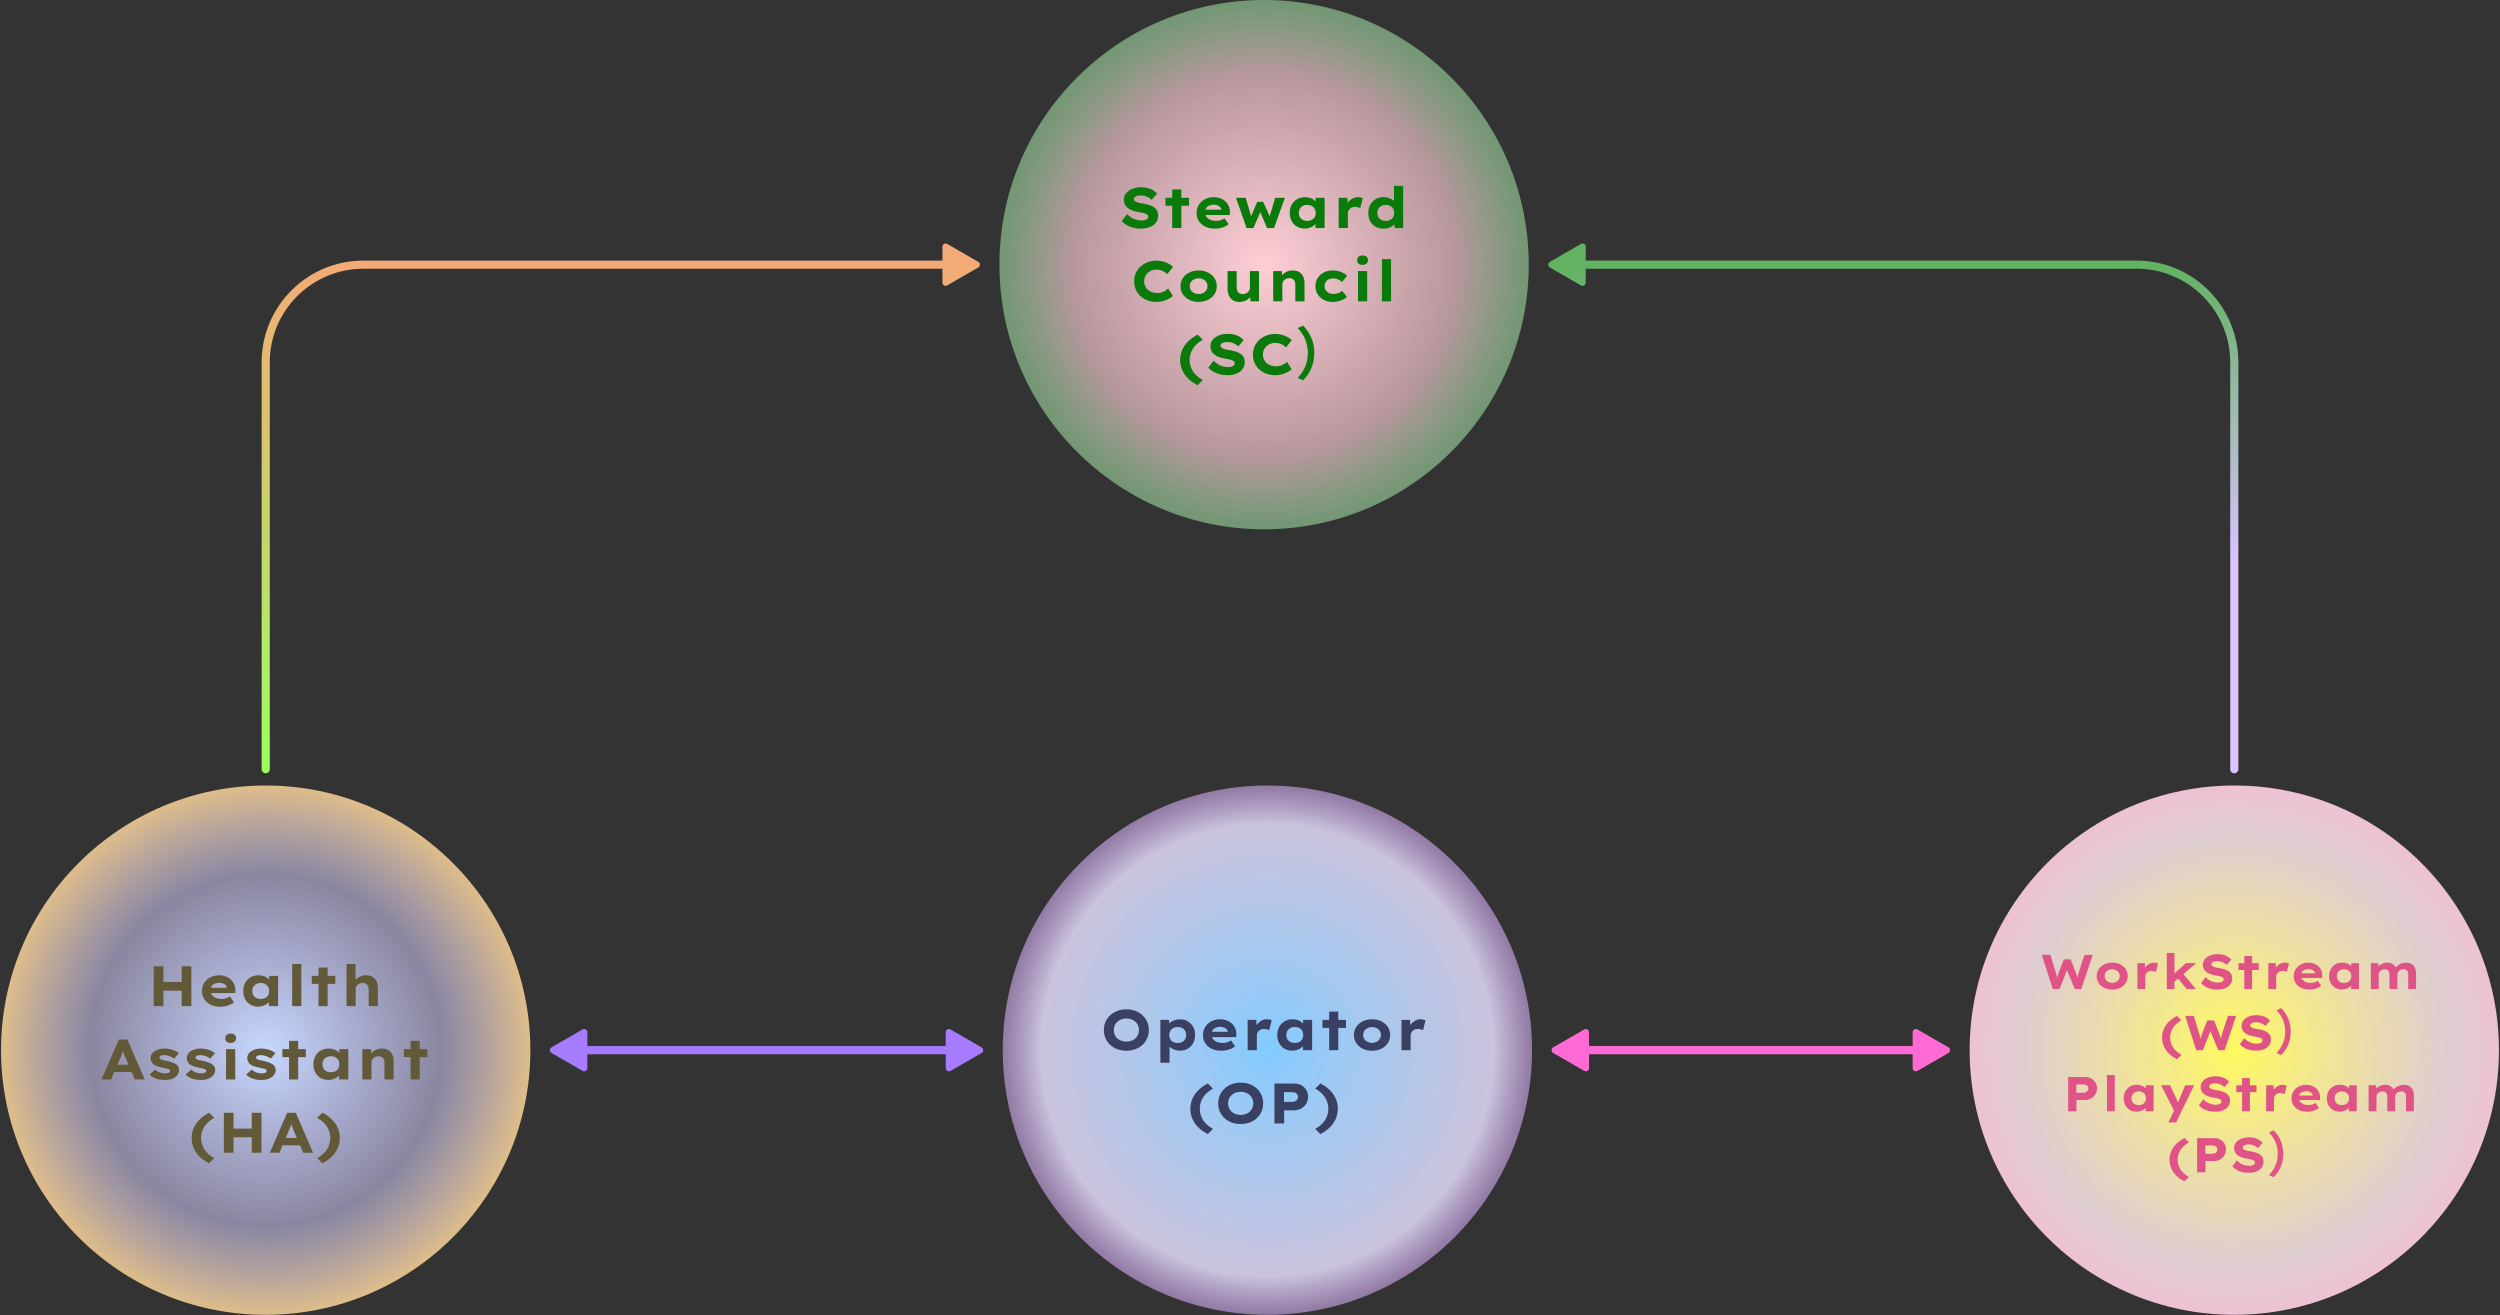
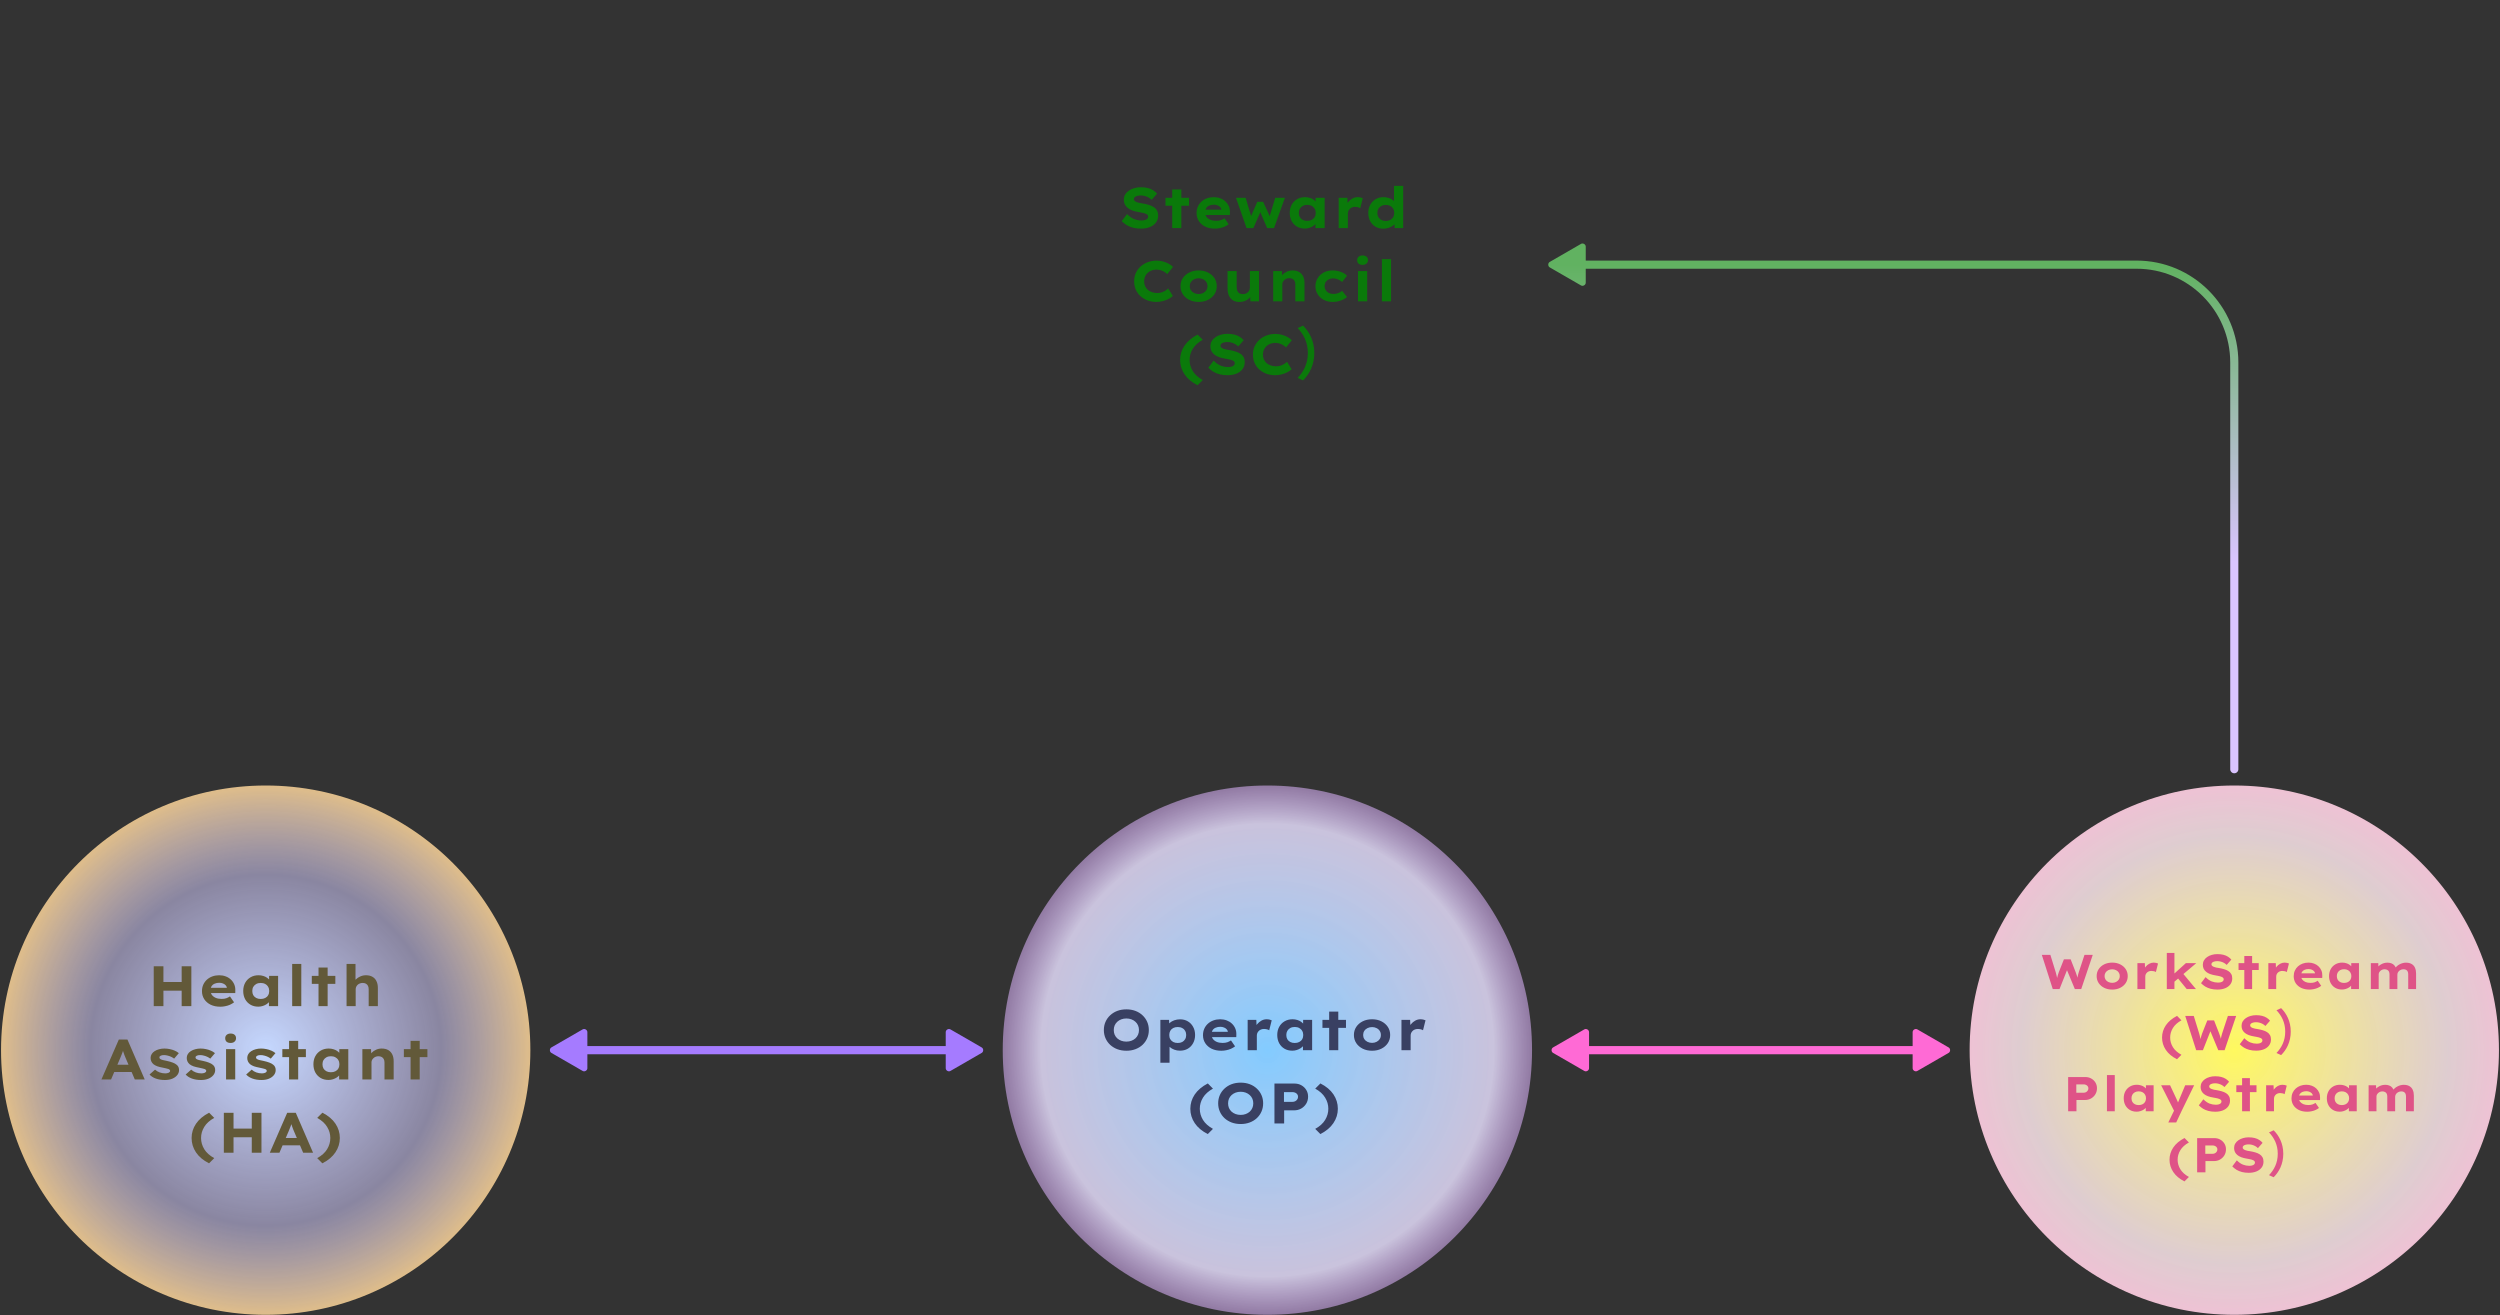
<svg xmlns="http://www.w3.org/2000/svg" width="614" height="323" viewBox="0 0 614 323" fill="none">
  <rect x="0" y="0" width="614" height="323" fill="#333333" stroke="none" />
  <circle cx="65.257" cy="257.921" r="65" fill="url(#paint0_radial_519_3866)" />
  <circle cx="311.27" cy="257.921" r="65" fill="url(#paint1_radial_519_3866)" />
  <circle cx="548.743" cy="257.921" r="65" fill="url(#paint2_radial_519_3866)" />
-   <circle cx="310.458" cy="65" r="65" fill="url(#paint3_radial_519_3866)" />
  <path d="M280.199 56.15C279.489 56.15 278.845 56.075 278.267 55.926C277.697 55.776 277.184 55.566 276.727 55.296C276.279 55.016 275.868 54.689 275.495 54.316L276.797 52.58C277.385 53.168 277.973 53.578 278.561 53.812C279.158 54.036 279.751 54.148 280.339 54.148C280.609 54.148 280.871 54.12 281.123 54.064C281.384 53.998 281.594 53.896 281.753 53.756C281.911 53.616 281.991 53.434 281.991 53.21C281.991 53.06 281.949 52.934 281.865 52.832C281.781 52.72 281.664 52.626 281.515 52.552C281.365 52.477 281.188 52.412 280.983 52.356C280.787 52.3 280.577 52.253 280.353 52.216C280.138 52.169 279.909 52.127 279.667 52.09C279.079 51.996 278.556 51.866 278.099 51.698C277.651 51.53 277.273 51.32 276.965 51.068C276.657 50.816 276.419 50.522 276.251 50.186C276.092 49.85 276.013 49.467 276.013 49.038C276.013 48.58 276.12 48.165 276.335 47.792C276.559 47.409 276.862 47.087 277.245 46.826C277.627 46.555 278.071 46.35 278.575 46.21C279.079 46.06 279.611 45.986 280.171 45.986C280.843 45.986 281.426 46.051 281.921 46.182C282.425 46.312 282.863 46.499 283.237 46.742C283.61 46.975 283.923 47.25 284.175 47.568L282.845 49.08C282.611 48.846 282.35 48.65 282.061 48.492C281.771 48.333 281.463 48.212 281.137 48.128C280.819 48.044 280.497 48.002 280.171 48.002C279.844 48.002 279.555 48.039 279.303 48.114C279.051 48.179 278.85 48.277 278.701 48.408C278.551 48.538 278.477 48.702 278.477 48.898C278.477 49.066 278.537 49.21 278.659 49.332C278.78 49.444 278.939 49.542 279.135 49.626C279.34 49.71 279.569 49.78 279.821 49.836C280.073 49.882 280.325 49.924 280.577 49.962C281.109 50.046 281.608 50.158 282.075 50.298C282.541 50.428 282.952 50.606 283.307 50.83C283.661 51.044 283.937 51.324 284.133 51.67C284.338 52.006 284.441 52.426 284.441 52.93C284.441 53.611 284.254 54.194 283.881 54.68C283.517 55.156 283.017 55.52 282.383 55.772C281.748 56.024 281.02 56.15 280.199 56.15ZM287.896 56.01V46.532H290.136V56.01H287.896ZM286.244 50.536V48.576H292.026V50.536H286.244ZM298.383 56.15C297.477 56.15 296.684 55.986 296.003 55.66C295.331 55.324 294.808 54.871 294.435 54.302C294.061 53.723 293.875 53.065 293.875 52.328C293.875 51.74 293.982 51.208 294.197 50.732C294.411 50.256 294.71 49.845 295.093 49.5C295.475 49.154 295.923 48.888 296.437 48.702C296.95 48.515 297.505 48.422 298.103 48.422C298.681 48.422 299.213 48.515 299.699 48.702C300.184 48.879 300.604 49.136 300.959 49.472C301.323 49.808 301.603 50.204 301.799 50.662C301.995 51.119 302.083 51.623 302.065 52.174L302.051 52.804H295.345L295.023 51.502H300.231L299.993 51.782V51.502C299.965 51.268 299.862 51.058 299.685 50.872C299.517 50.685 299.297 50.54 299.027 50.438C298.756 50.326 298.457 50.27 298.131 50.27C297.711 50.27 297.337 50.34 297.011 50.48C296.684 50.61 296.427 50.816 296.241 51.096C296.063 51.376 295.975 51.73 295.975 52.16C295.975 52.57 296.082 52.93 296.297 53.238C296.521 53.546 296.833 53.788 297.235 53.966C297.645 54.143 298.126 54.232 298.677 54.232C299.153 54.232 299.549 54.176 299.867 54.064C300.193 53.942 300.487 53.793 300.749 53.616L301.757 55.072C301.449 55.305 301.108 55.506 300.735 55.674C300.371 55.832 299.988 55.949 299.587 56.024C299.195 56.108 298.793 56.15 298.383 56.15ZM306.151 56.01L303.561 48.576H305.927L307.397 53.476L307.103 53.448L308.783 49.57H310.225L312.017 53.448L311.723 53.476L313.193 48.576H315.573L312.899 56.01H311.205L309.273 51.53L309.791 51.516L307.831 56.01H306.151ZM320.457 56.136C319.72 56.136 319.076 55.972 318.525 55.646C317.975 55.319 317.541 54.866 317.223 54.288C316.915 53.7 316.761 53.032 316.761 52.286C316.761 51.53 316.92 50.862 317.237 50.284C317.555 49.705 317.993 49.252 318.553 48.926C319.123 48.59 319.776 48.422 320.513 48.422C320.933 48.422 321.321 48.478 321.675 48.59C322.03 48.692 322.338 48.837 322.599 49.024C322.87 49.21 323.089 49.416 323.257 49.64C323.435 49.864 323.551 50.097 323.607 50.34H323.117V48.576H325.329V56.01H323.075V54.106L323.551 54.176C323.495 54.418 323.379 54.656 323.201 54.89C323.024 55.123 322.795 55.333 322.515 55.52C322.235 55.706 321.918 55.856 321.563 55.968C321.218 56.08 320.849 56.136 320.457 56.136ZM321.059 54.246C321.479 54.246 321.843 54.166 322.151 54.008C322.469 53.849 322.711 53.625 322.879 53.336C323.057 53.037 323.145 52.687 323.145 52.286C323.145 51.894 323.057 51.553 322.879 51.264C322.711 50.965 322.469 50.732 322.151 50.564C321.843 50.396 321.479 50.312 321.059 50.312C320.639 50.312 320.275 50.396 319.967 50.564C319.659 50.732 319.417 50.965 319.239 51.264C319.071 51.553 318.987 51.894 318.987 52.286C318.987 52.687 319.071 53.037 319.239 53.336C319.417 53.625 319.659 53.849 319.967 54.008C320.275 54.166 320.639 54.246 321.059 54.246ZM328.785 56.01V48.576H330.913L331.011 51.138L330.479 50.872C330.6 50.414 330.81 50.004 331.109 49.64C331.417 49.266 331.767 48.972 332.159 48.758C332.56 48.534 332.985 48.422 333.433 48.422C333.676 48.422 333.904 48.445 334.119 48.492C334.343 48.538 334.534 48.599 334.693 48.674L334.077 51.124C333.937 51.021 333.746 50.942 333.503 50.886C333.27 50.83 333.032 50.802 332.789 50.802C332.518 50.802 332.271 50.848 332.047 50.942C331.832 51.026 331.65 51.147 331.501 51.306C331.352 51.455 331.235 51.628 331.151 51.824C331.076 52.02 331.039 52.23 331.039 52.454V56.01H328.785ZM339.72 56.164C338.992 56.164 338.353 56 337.802 55.674C337.252 55.338 336.822 54.88 336.514 54.302C336.206 53.714 336.052 53.046 336.052 52.3C336.052 51.553 336.211 50.89 336.528 50.312C336.846 49.724 337.284 49.262 337.844 48.926C338.414 48.59 339.067 48.422 339.804 48.422C340.215 48.422 340.598 48.478 340.952 48.59C341.307 48.692 341.624 48.832 341.904 49.01C342.194 49.187 342.422 49.392 342.59 49.626C342.768 49.85 342.87 50.078 342.898 50.312L342.366 50.438V45.65H344.62V56.01H342.534L342.408 54.204L342.856 54.316C342.828 54.549 342.726 54.778 342.548 55.002C342.371 55.216 342.138 55.412 341.848 55.59C341.568 55.758 341.246 55.898 340.882 56.01C340.518 56.112 340.131 56.164 339.72 56.164ZM340.35 54.274C340.77 54.274 341.134 54.19 341.442 54.022C341.76 53.854 342.002 53.625 342.17 53.336C342.338 53.037 342.422 52.692 342.422 52.3C342.422 51.898 342.338 51.553 342.17 51.264C342.002 50.965 341.76 50.736 341.442 50.578C341.134 50.41 340.77 50.326 340.35 50.326C339.93 50.326 339.566 50.41 339.258 50.578C338.95 50.736 338.708 50.965 338.53 51.264C338.362 51.553 338.278 51.898 338.278 52.3C338.278 52.692 338.362 53.037 338.53 53.336C338.708 53.625 338.95 53.854 339.258 54.022C339.566 54.19 339.93 54.274 340.35 54.274ZM284.019 74.15C283.244 74.15 282.521 74.028 281.849 73.786C281.186 73.534 280.603 73.184 280.099 72.736C279.604 72.288 279.221 71.756 278.951 71.14C278.68 70.514 278.545 69.824 278.545 69.068C278.545 68.33 278.685 67.654 278.965 67.038C279.254 66.422 279.646 65.89 280.141 65.442C280.635 64.994 281.219 64.644 281.891 64.392C282.563 64.14 283.286 64.014 284.061 64.014C284.593 64.014 285.106 64.079 285.601 64.21C286.105 64.34 286.571 64.522 287.001 64.756C287.43 64.989 287.794 65.255 288.093 65.554L286.679 67.318C286.455 67.103 286.212 66.916 285.951 66.758C285.689 66.59 285.395 66.459 285.069 66.366C284.742 66.263 284.383 66.212 283.991 66.212C283.608 66.212 283.235 66.277 282.871 66.408C282.507 66.538 282.185 66.73 281.905 66.982C281.625 67.224 281.401 67.528 281.233 67.892C281.074 68.246 280.995 68.648 280.995 69.096C280.995 69.544 281.079 69.945 281.247 70.3C281.415 70.654 281.643 70.958 281.933 71.21C282.231 71.452 282.577 71.639 282.969 71.77C283.361 71.9 283.785 71.966 284.243 71.966C284.644 71.966 285.008 71.91 285.335 71.798C285.661 71.686 285.955 71.55 286.217 71.392C286.478 71.224 286.711 71.046 286.917 70.86L288.051 72.694C287.799 72.936 287.463 73.17 287.043 73.394C286.623 73.618 286.151 73.8 285.629 73.94C285.106 74.08 284.569 74.15 284.019 74.15ZM294.399 74.15C293.531 74.15 292.761 73.982 292.089 73.646C291.417 73.31 290.889 72.852 290.507 72.274C290.124 71.695 289.933 71.032 289.933 70.286C289.933 69.539 290.124 68.876 290.507 68.298C290.889 67.719 291.417 67.262 292.089 66.926C292.761 66.59 293.531 66.422 294.399 66.422C295.257 66.422 296.018 66.59 296.681 66.926C297.353 67.262 297.88 67.719 298.263 68.298C298.645 68.876 298.837 69.539 298.837 70.286C298.837 71.032 298.645 71.695 298.263 72.274C297.88 72.852 297.353 73.31 296.681 73.646C296.018 73.982 295.257 74.15 294.399 74.15ZM294.399 72.218C294.8 72.218 295.164 72.134 295.491 71.966C295.827 71.798 296.088 71.569 296.275 71.28C296.471 70.99 296.564 70.659 296.555 70.286C296.564 69.912 296.471 69.576 296.275 69.278C296.088 68.979 295.827 68.75 295.491 68.592C295.164 68.424 294.8 68.34 294.399 68.34C293.988 68.34 293.61 68.424 293.265 68.592C292.929 68.76 292.667 68.988 292.481 69.278C292.294 69.567 292.201 69.903 292.201 70.286C292.201 70.659 292.294 70.99 292.481 71.28C292.667 71.569 292.929 71.798 293.265 71.966C293.61 72.134 293.988 72.218 294.399 72.218ZM304.384 74.164C303.787 74.164 303.269 74.033 302.83 73.772C302.401 73.51 302.069 73.132 301.836 72.638C301.603 72.134 301.486 71.532 301.486 70.832V66.576H303.726V70.468C303.726 70.85 303.777 71.172 303.88 71.434C303.992 71.695 304.165 71.896 304.398 72.036C304.631 72.166 304.916 72.232 305.252 72.232C305.495 72.232 305.719 72.194 305.924 72.12C306.129 72.036 306.311 71.924 306.47 71.784C306.629 71.634 306.75 71.466 306.834 71.28C306.927 71.084 306.974 70.864 306.974 70.622V66.576H309.214V74.01H307.114L307.016 72.484L307.422 72.316C307.319 72.642 307.123 72.946 306.834 73.226C306.545 73.506 306.19 73.734 305.77 73.912C305.359 74.08 304.897 74.164 304.384 74.164ZM312.7 74.01V66.576H314.828L314.898 68.312L314.366 68.466C314.487 68.102 314.693 67.766 314.982 67.458C315.281 67.15 315.64 66.902 316.06 66.716C316.489 66.52 316.951 66.422 317.446 66.422C318.081 66.422 318.617 66.548 319.056 66.8C319.495 67.052 319.826 67.411 320.05 67.878C320.274 68.335 320.386 68.881 320.386 69.516V74.01H318.132V69.838C318.132 69.511 318.071 69.236 317.95 69.012C317.838 68.788 317.665 68.615 317.432 68.494C317.208 68.372 316.947 68.312 316.648 68.312C316.387 68.312 316.149 68.358 315.934 68.452C315.729 68.536 315.551 68.652 315.402 68.802C315.253 68.942 315.136 69.1 315.052 69.278C314.977 69.455 314.94 69.637 314.94 69.824V74.01H313.834C313.526 74.01 313.279 74.01 313.092 74.01C312.905 74.01 312.775 74.01 312.7 74.01ZM327.301 74.15C326.48 74.15 325.752 73.982 325.117 73.646C324.483 73.31 323.983 72.852 323.619 72.274C323.255 71.686 323.073 71.023 323.073 70.286C323.073 69.548 323.255 68.89 323.619 68.312C323.983 67.724 324.478 67.262 325.103 66.926C325.729 66.59 326.438 66.422 327.231 66.422C327.987 66.422 328.678 66.538 329.303 66.772C329.929 66.996 330.437 67.313 330.829 67.724L329.611 69.264C329.443 69.105 329.243 68.956 329.009 68.816C328.776 68.676 328.524 68.568 328.253 68.494C327.992 68.41 327.721 68.368 327.441 68.368C327.012 68.368 326.634 68.452 326.307 68.62C325.99 68.778 325.743 69.002 325.565 69.292C325.397 69.581 325.313 69.912 325.313 70.286C325.313 70.64 325.402 70.962 325.579 71.252C325.757 71.541 326.004 71.77 326.321 71.938C326.639 72.106 327.007 72.19 327.427 72.19C327.763 72.19 328.062 72.157 328.323 72.092C328.585 72.026 328.823 71.938 329.037 71.826C329.261 71.704 329.453 71.569 329.611 71.42L330.829 72.946C330.409 73.3 329.896 73.59 329.289 73.814C328.683 74.038 328.02 74.15 327.301 74.15ZM333.525 74.01V66.576H335.779V74.01H333.525ZM334.645 65.05C334.225 65.05 333.898 64.952 333.665 64.756C333.432 64.55 333.315 64.261 333.315 63.888C333.315 63.552 333.432 63.276 333.665 63.062C333.908 62.847 334.234 62.74 334.645 62.74C335.065 62.74 335.392 62.842 335.625 63.048C335.858 63.244 335.975 63.524 335.975 63.888C335.975 64.233 335.854 64.513 335.611 64.728C335.378 64.942 335.056 65.05 334.645 65.05ZM339.401 74.01V63.65H341.641V74.01H339.401ZM294.121 94.614C292.702 93.895 291.633 92.999 290.915 91.926C290.196 90.852 289.837 89.676 289.837 88.398C289.837 87.138 290.196 85.971 290.915 84.898C291.643 83.824 292.716 82.919 294.135 82.182L295.395 83.456C294.284 84.072 293.467 84.809 292.945 85.668C292.422 86.517 292.161 87.427 292.161 88.398C292.161 89.368 292.422 90.283 292.945 91.142C293.467 91.991 294.284 92.724 295.395 93.34L294.121 94.614ZM301.465 92.15C300.756 92.15 300.112 92.075 299.533 91.926C298.964 91.776 298.451 91.566 297.993 91.296C297.545 91.016 297.135 90.689 296.761 90.316L298.063 88.58C298.651 89.168 299.239 89.578 299.827 89.812C300.425 90.036 301.017 90.148 301.605 90.148C301.876 90.148 302.137 90.12 302.389 90.064C302.651 89.998 302.861 89.896 303.019 89.756C303.178 89.616 303.257 89.434 303.257 89.21C303.257 89.06 303.215 88.934 303.131 88.832C303.047 88.72 302.931 88.626 302.781 88.552C302.632 88.477 302.455 88.412 302.249 88.356C302.053 88.3 301.843 88.253 301.619 88.216C301.405 88.169 301.176 88.127 300.933 88.09C300.345 87.996 299.823 87.866 299.365 87.698C298.917 87.53 298.539 87.32 298.231 87.068C297.923 86.816 297.685 86.522 297.517 86.186C297.359 85.85 297.279 85.467 297.279 85.038C297.279 84.58 297.387 84.165 297.601 83.792C297.825 83.409 298.129 83.087 298.511 82.826C298.894 82.555 299.337 82.35 299.841 82.21C300.345 82.06 300.877 81.986 301.437 81.986C302.109 81.986 302.693 82.051 303.187 82.182C303.691 82.312 304.13 82.499 304.503 82.742C304.877 82.975 305.189 83.25 305.441 83.568L304.111 85.08C303.878 84.846 303.617 84.65 303.327 84.492C303.038 84.333 302.73 84.212 302.403 84.128C302.086 84.044 301.764 84.002 301.437 84.002C301.111 84.002 300.821 84.039 300.569 84.114C300.317 84.179 300.117 84.277 299.967 84.408C299.818 84.538 299.743 84.702 299.743 84.898C299.743 85.066 299.804 85.21 299.925 85.332C300.047 85.444 300.205 85.542 300.401 85.626C300.607 85.71 300.835 85.78 301.087 85.836C301.339 85.882 301.591 85.924 301.843 85.962C302.375 86.046 302.875 86.158 303.341 86.298C303.808 86.428 304.219 86.606 304.573 86.83C304.928 87.044 305.203 87.324 305.399 87.67C305.605 88.006 305.707 88.426 305.707 88.93C305.707 89.611 305.521 90.194 305.147 90.68C304.783 91.156 304.284 91.52 303.649 91.772C303.015 92.024 302.287 92.15 301.465 92.15ZM313.194 92.15C312.42 92.15 311.696 92.028 311.024 91.786C310.362 91.534 309.778 91.184 309.274 90.736C308.78 90.288 308.397 89.756 308.126 89.14C307.856 88.514 307.72 87.824 307.72 87.068C307.72 86.33 307.86 85.654 308.14 85.038C308.43 84.422 308.822 83.89 309.316 83.442C309.811 82.994 310.394 82.644 311.066 82.392C311.738 82.14 312.462 82.014 313.236 82.014C313.768 82.014 314.282 82.079 314.776 82.21C315.28 82.34 315.747 82.522 316.176 82.756C316.606 82.989 316.97 83.255 317.268 83.554L315.854 85.318C315.63 85.103 315.388 84.916 315.126 84.758C314.865 84.59 314.571 84.459 314.244 84.366C313.918 84.263 313.558 84.212 313.166 84.212C312.784 84.212 312.41 84.277 312.046 84.408C311.682 84.538 311.36 84.73 311.08 84.982C310.8 85.224 310.576 85.528 310.408 85.892C310.25 86.246 310.17 86.648 310.17 87.096C310.17 87.544 310.254 87.945 310.422 88.3C310.59 88.654 310.819 88.958 311.108 89.21C311.407 89.452 311.752 89.639 312.144 89.77C312.536 89.9 312.961 89.966 313.418 89.966C313.82 89.966 314.184 89.91 314.51 89.798C314.837 89.686 315.131 89.55 315.392 89.392C315.654 89.224 315.887 89.046 316.092 88.86L317.226 90.694C316.974 90.936 316.638 91.17 316.218 91.394C315.798 91.618 315.327 91.8 314.804 91.94C314.282 92.08 313.745 92.15 313.194 92.15ZM322.79 86.69C322.79 89.686 321.544 91.926 320.032 93.424L318.702 92.822C320.116 91.324 321.208 89.378 321.208 86.69C321.208 84.016 320.116 82.07 318.702 80.572L320.032 79.97C321.544 81.468 322.79 83.708 322.79 86.69Z" fill="#0A7A0A" />
  <path d="M276.651 258.061C275.83 258.061 275.083 257.935 274.411 257.683C273.748 257.431 273.165 257.077 272.661 256.619C272.166 256.153 271.784 255.611 271.513 254.995C271.242 254.379 271.107 253.707 271.107 252.979C271.107 252.251 271.242 251.579 271.513 250.963C271.784 250.347 272.166 249.811 272.661 249.353C273.165 248.887 273.748 248.527 274.411 248.275C275.083 248.023 275.825 247.897 276.637 247.897C277.44 247.897 278.177 248.023 278.849 248.275C279.521 248.527 280.104 248.887 280.599 249.353C281.094 249.811 281.476 250.347 281.747 250.963C282.018 251.579 282.153 252.251 282.153 252.979C282.153 253.698 282.018 254.37 281.747 254.995C281.476 255.611 281.094 256.153 280.599 256.619C280.104 257.077 279.521 257.431 278.849 257.683C278.177 257.935 277.444 258.061 276.651 258.061ZM276.637 255.821C277.085 255.821 277.496 255.751 277.869 255.611C278.252 255.471 278.583 255.275 278.863 255.023C279.143 254.762 279.358 254.459 279.507 254.113C279.656 253.768 279.731 253.39 279.731 252.979C279.731 252.569 279.656 252.191 279.507 251.845C279.358 251.5 279.143 251.201 278.863 250.949C278.583 250.688 278.252 250.487 277.869 250.347C277.496 250.207 277.085 250.137 276.637 250.137C276.189 250.137 275.774 250.207 275.391 250.347C275.018 250.487 274.686 250.688 274.397 250.949C274.117 251.211 273.902 251.514 273.753 251.859C273.613 252.205 273.543 252.578 273.543 252.979C273.543 253.39 273.613 253.768 273.753 254.113C273.902 254.459 274.117 254.762 274.397 255.023C274.686 255.275 275.018 255.471 275.391 255.611C275.774 255.751 276.189 255.821 276.637 255.821ZM284.987 261.001V250.487H287.115L287.199 252.153L286.779 252.027C286.844 251.729 287.022 251.453 287.311 251.201C287.6 250.949 287.964 250.744 288.403 250.585C288.851 250.427 289.327 250.347 289.831 250.347C290.559 250.347 291.198 250.515 291.749 250.851C292.3 251.178 292.729 251.631 293.037 252.209C293.354 252.779 293.513 253.441 293.513 254.197C293.513 254.944 293.354 255.607 293.037 256.185C292.729 256.764 292.295 257.221 291.735 257.557C291.175 257.884 290.531 258.047 289.803 258.047C289.299 258.047 288.828 257.963 288.389 257.795C287.95 257.627 287.582 257.408 287.283 257.137C286.994 256.867 286.807 256.582 286.723 256.283L287.241 256.087V261.001H284.987ZM289.257 256.157C289.677 256.157 290.041 256.078 290.349 255.919C290.657 255.751 290.895 255.523 291.063 255.233C291.24 254.944 291.329 254.599 291.329 254.197C291.329 253.805 291.24 253.465 291.063 253.175C290.895 252.877 290.657 252.648 290.349 252.489C290.05 252.321 289.686 252.237 289.257 252.237C288.837 252.237 288.468 252.317 288.151 252.475C287.843 252.634 287.6 252.863 287.423 253.161C287.255 253.46 287.171 253.805 287.171 254.197C287.171 254.599 287.255 254.944 287.423 255.233C287.6 255.523 287.843 255.751 288.151 255.919C288.468 256.078 288.837 256.157 289.257 256.157ZM299.962 258.061C299.056 258.061 298.263 257.898 297.582 257.571C296.91 257.235 296.387 256.783 296.014 256.213C295.64 255.635 295.454 254.977 295.454 254.239C295.454 253.651 295.561 253.119 295.776 252.643C295.99 252.167 296.289 251.757 296.672 251.411C297.054 251.066 297.502 250.8 298.016 250.613C298.529 250.427 299.084 250.333 299.682 250.333C300.26 250.333 300.792 250.427 301.278 250.613C301.763 250.791 302.183 251.047 302.538 251.383C302.902 251.719 303.182 252.116 303.378 252.573C303.574 253.031 303.662 253.535 303.644 254.085L303.63 254.715H296.924L296.602 253.413H301.81L301.572 253.693V253.413C301.544 253.18 301.441 252.97 301.264 252.783C301.096 252.597 300.876 252.452 300.606 252.349C300.335 252.237 300.036 252.181 299.71 252.181C299.29 252.181 298.916 252.251 298.59 252.391C298.263 252.522 298.006 252.727 297.82 253.007C297.642 253.287 297.554 253.642 297.554 254.071C297.554 254.482 297.661 254.841 297.876 255.149C298.1 255.457 298.412 255.7 298.814 255.877C299.224 256.055 299.705 256.143 300.256 256.143C300.732 256.143 301.128 256.087 301.446 255.975C301.772 255.854 302.066 255.705 302.328 255.527L303.336 256.983C303.028 257.217 302.687 257.417 302.314 257.585C301.95 257.744 301.567 257.861 301.166 257.935C300.774 258.019 300.372 258.061 299.962 258.061ZM306.425 257.921V250.487H308.553L308.651 253.049L308.119 252.783C308.24 252.326 308.45 251.915 308.749 251.551C309.057 251.178 309.407 250.884 309.799 250.669C310.2 250.445 310.625 250.333 311.073 250.333C311.315 250.333 311.544 250.357 311.759 250.403C311.983 250.45 312.174 250.511 312.333 250.585L311.717 253.035C311.577 252.933 311.385 252.853 311.143 252.797C310.909 252.741 310.671 252.713 310.429 252.713C310.158 252.713 309.911 252.76 309.687 252.853C309.472 252.937 309.29 253.059 309.141 253.217C308.991 253.367 308.875 253.539 308.791 253.735C308.716 253.931 308.679 254.141 308.679 254.365V257.921H306.425ZM317.388 258.047C316.651 258.047 316.007 257.884 315.456 257.557C314.905 257.231 314.471 256.778 314.154 256.199C313.846 255.611 313.692 254.944 313.692 254.197C313.692 253.441 313.851 252.774 314.168 252.195C314.485 251.617 314.924 251.164 315.484 250.837C316.053 250.501 316.707 250.333 317.444 250.333C317.864 250.333 318.251 250.389 318.606 250.501C318.961 250.604 319.269 250.749 319.53 250.935C319.801 251.122 320.02 251.327 320.188 251.551C320.365 251.775 320.482 252.009 320.538 252.251H320.048V250.487H322.26V257.921H320.006V256.017L320.482 256.087C320.426 256.33 320.309 256.568 320.132 256.801C319.955 257.035 319.726 257.245 319.446 257.431C319.166 257.618 318.849 257.767 318.494 257.879C318.149 257.991 317.78 258.047 317.388 258.047ZM317.99 256.157C318.41 256.157 318.774 256.078 319.082 255.919C319.399 255.761 319.642 255.537 319.81 255.247C319.987 254.949 320.076 254.599 320.076 254.197C320.076 253.805 319.987 253.465 319.81 253.175C319.642 252.877 319.399 252.643 319.082 252.475C318.774 252.307 318.41 252.223 317.99 252.223C317.57 252.223 317.206 252.307 316.898 252.475C316.59 252.643 316.347 252.877 316.17 253.175C316.002 253.465 315.918 253.805 315.918 254.197C315.918 254.599 316.002 254.949 316.17 255.247C316.347 255.537 316.59 255.761 316.898 255.919C317.206 256.078 317.57 256.157 317.99 256.157ZM326.444 257.921V248.443H328.684V257.921H326.444ZM324.792 252.447V250.487H330.574V252.447H324.792ZM336.987 258.061C336.119 258.061 335.349 257.893 334.677 257.557C334.005 257.221 333.477 256.764 333.095 256.185C332.712 255.607 332.521 254.944 332.521 254.197C332.521 253.451 332.712 252.788 333.095 252.209C333.477 251.631 334.005 251.173 334.677 250.837C335.349 250.501 336.119 250.333 336.987 250.333C337.845 250.333 338.606 250.501 339.269 250.837C339.941 251.173 340.468 251.631 340.851 252.209C341.233 252.788 341.425 253.451 341.425 254.197C341.425 254.944 341.233 255.607 340.851 256.185C340.468 256.764 339.941 257.221 339.269 257.557C338.606 257.893 337.845 258.061 336.987 258.061ZM336.987 256.129C337.388 256.129 337.752 256.045 338.079 255.877C338.415 255.709 338.676 255.481 338.863 255.191C339.059 254.902 339.152 254.571 339.143 254.197C339.152 253.824 339.059 253.488 338.863 253.189C338.676 252.891 338.415 252.662 338.079 252.503C337.752 252.335 337.388 252.251 336.987 252.251C336.576 252.251 336.198 252.335 335.853 252.503C335.517 252.671 335.255 252.9 335.069 253.189C334.882 253.479 334.789 253.815 334.789 254.197C334.789 254.571 334.882 254.902 335.069 255.191C335.255 255.481 335.517 255.709 335.853 255.877C336.198 256.045 336.576 256.129 336.987 256.129ZM344.2 257.921V250.487H346.328L346.426 253.049L345.894 252.783C346.015 252.326 346.225 251.915 346.524 251.551C346.832 251.178 347.182 250.884 347.574 250.669C347.975 250.445 348.4 250.333 348.848 250.333C349.091 250.333 349.319 250.357 349.534 250.403C349.758 250.45 349.949 250.511 350.108 250.585L349.492 253.035C349.352 252.933 349.161 252.853 348.918 252.797C348.685 252.741 348.447 252.713 348.204 252.713C347.933 252.713 347.686 252.76 347.462 252.853C347.247 252.937 347.065 253.059 346.916 253.217C346.767 253.367 346.65 253.539 346.566 253.735C346.491 253.931 346.454 254.141 346.454 254.365V257.921H344.2ZM296.629 278.525C295.211 277.807 294.142 276.911 293.423 275.837C292.705 274.764 292.345 273.588 292.345 272.309C292.345 271.049 292.705 269.883 293.423 268.809C294.151 267.736 295.225 266.831 296.643 266.093L297.903 267.367C296.793 267.983 295.976 268.721 295.453 269.579C294.931 270.429 294.669 271.339 294.669 272.309C294.669 273.28 294.931 274.195 295.453 275.053C295.976 275.903 296.793 276.635 297.903 277.251L296.629 278.525ZM304.726 276.061C303.905 276.061 303.158 275.935 302.486 275.683C301.824 275.431 301.24 275.077 300.736 274.619C300.242 274.153 299.859 273.611 299.588 272.995C299.318 272.379 299.182 271.707 299.182 270.979C299.182 270.251 299.318 269.579 299.588 268.963C299.859 268.347 300.242 267.811 300.736 267.353C301.24 266.887 301.824 266.527 302.486 266.275C303.158 266.023 303.9 265.897 304.712 265.897C305.515 265.897 306.252 266.023 306.924 266.275C307.596 266.527 308.18 266.887 308.674 267.353C309.169 267.811 309.552 268.347 309.822 268.963C310.093 269.579 310.228 270.251 310.228 270.979C310.228 271.698 310.093 272.37 309.822 272.995C309.552 273.611 309.169 274.153 308.674 274.619C308.18 275.077 307.596 275.431 306.924 275.683C306.252 275.935 305.52 276.061 304.726 276.061ZM304.712 273.821C305.16 273.821 305.571 273.751 305.944 273.611C306.327 273.471 306.658 273.275 306.938 273.023C307.218 272.762 307.433 272.459 307.582 272.113C307.732 271.768 307.806 271.39 307.806 270.979C307.806 270.569 307.732 270.191 307.582 269.845C307.433 269.5 307.218 269.201 306.938 268.949C306.658 268.688 306.327 268.487 305.944 268.347C305.571 268.207 305.16 268.137 304.712 268.137C304.264 268.137 303.849 268.207 303.466 268.347C303.093 268.487 302.762 268.688 302.472 268.949C302.192 269.211 301.978 269.514 301.828 269.859C301.688 270.205 301.618 270.578 301.618 270.979C301.618 271.39 301.688 271.768 301.828 272.113C301.978 272.459 302.192 272.762 302.472 273.023C302.762 273.275 303.093 273.471 303.466 273.611C303.849 273.751 304.264 273.821 304.712 273.821ZM313.006 275.921V266.121H317.92C318.555 266.121 319.12 266.261 319.614 266.541C320.118 266.821 320.52 267.204 320.818 267.689C321.117 268.175 321.266 268.721 321.266 269.327C321.266 269.971 321.112 270.55 320.804 271.063C320.496 271.567 320.081 271.969 319.558 272.267C319.045 272.557 318.462 272.701 317.808 272.701H315.386V275.921H313.006ZM315.344 270.615H317.43C317.673 270.615 317.897 270.564 318.102 270.461C318.317 270.349 318.485 270.2 318.606 270.013C318.737 269.827 318.802 269.612 318.802 269.369C318.802 269.127 318.737 268.921 318.606 268.753C318.485 268.585 318.317 268.455 318.102 268.361C317.897 268.268 317.673 268.221 317.43 268.221H315.344V270.615ZM324.277 278.525L323.017 277.251C324.128 276.635 324.94 275.903 325.453 275.053C325.976 274.195 326.237 273.28 326.237 272.309C326.237 271.339 325.976 270.429 325.453 269.579C324.94 268.721 324.128 267.983 323.017 267.367L324.291 266.093C325.71 266.812 326.778 267.708 327.497 268.781C328.216 269.855 328.575 271.031 328.575 272.309C328.575 273.579 328.211 274.755 327.483 275.837C326.764 276.911 325.696 277.807 324.277 278.525Z" fill="#394062" />
  <path d="M504.161 242.921L501.473 234.521H503.573L504.893 238.805C504.949 238.997 505.001 239.197 505.049 239.405C505.105 239.605 505.153 239.813 505.193 240.029C505.241 240.237 505.281 240.433 505.313 240.617C505.345 240.801 505.369 240.953 505.385 241.073H505.049C505.097 240.809 505.149 240.553 505.205 240.305C505.261 240.057 505.321 239.809 505.385 239.561C505.457 239.313 505.537 239.065 505.625 238.817L506.897 235.613H508.553L509.801 238.805C509.905 239.077 509.997 239.345 510.077 239.609C510.165 239.873 510.237 240.125 510.293 240.365C510.349 240.597 510.385 240.817 510.401 241.025L510.101 241.061C510.117 240.925 510.133 240.789 510.149 240.653C510.165 240.509 510.185 240.361 510.209 240.209C510.233 240.057 510.261 239.905 510.293 239.753C510.325 239.601 510.361 239.445 510.401 239.285C510.449 239.117 510.497 238.949 510.545 238.781L511.949 234.521H513.977L511.145 242.921H509.585L507.509 237.929L507.785 237.953L505.817 242.921H504.161ZM518.766 243.041C518.022 243.041 517.362 242.897 516.786 242.609C516.21 242.321 515.758 241.929 515.43 241.433C515.102 240.937 514.938 240.369 514.938 239.729C514.938 239.089 515.102 238.521 515.43 238.025C515.758 237.529 516.21 237.137 516.786 236.849C517.362 236.561 518.022 236.417 518.766 236.417C519.502 236.417 520.154 236.561 520.722 236.849C521.298 237.137 521.75 237.529 522.078 238.025C522.406 238.521 522.57 239.089 522.57 239.729C522.57 240.369 522.406 240.937 522.078 241.433C521.75 241.929 521.298 242.321 520.722 242.609C520.154 242.897 519.502 243.041 518.766 243.041ZM518.766 241.385C519.11 241.385 519.422 241.313 519.702 241.169C519.99 241.025 520.214 240.829 520.374 240.581C520.542 240.333 520.622 240.049 520.614 239.729C520.622 239.409 520.542 239.121 520.374 238.865C520.214 238.609 519.99 238.413 519.702 238.277C519.422 238.133 519.11 238.061 518.766 238.061C518.414 238.061 518.09 238.133 517.794 238.277C517.506 238.421 517.282 238.617 517.122 238.865C516.962 239.113 516.882 239.401 516.882 239.729C516.882 240.049 516.962 240.333 517.122 240.581C517.282 240.829 517.506 241.025 517.794 241.169C518.09 241.313 518.414 241.385 518.766 241.385ZM524.949 242.921V236.549H526.773L526.857 238.745L526.401 238.517C526.505 238.125 526.685 237.773 526.941 237.461C527.205 237.141 527.505 236.889 527.841 236.705C528.185 236.513 528.549 236.417 528.933 236.417C529.141 236.417 529.337 236.437 529.521 236.477C529.713 236.517 529.877 236.569 530.013 236.633L529.485 238.733C529.365 238.645 529.201 238.577 528.993 238.529C528.793 238.481 528.589 238.457 528.381 238.457C528.149 238.457 527.937 238.497 527.745 238.577C527.561 238.649 527.405 238.753 527.277 238.889C527.149 239.017 527.049 239.165 526.977 239.333C526.913 239.501 526.881 239.681 526.881 239.873V242.921H524.949ZM533.931 241.193L533.307 239.753L536.847 236.549H539.403L533.931 241.193ZM532.167 242.921V234.041H534.039V242.921H532.167ZM537.063 242.921L534.459 239.729L535.791 238.673L539.331 242.921H537.063ZM544.604 243.041C543.996 243.041 543.444 242.977 542.948 242.849C542.46 242.721 542.02 242.541 541.628 242.309C541.244 242.069 540.892 241.789 540.572 241.469L541.688 239.981C542.192 240.485 542.696 240.837 543.2 241.037C543.712 241.229 544.22 241.325 544.724 241.325C544.956 241.325 545.18 241.301 545.396 241.253C545.62 241.197 545.8 241.109 545.936 240.989C546.072 240.869 546.14 240.713 546.14 240.521C546.14 240.393 546.104 240.285 546.032 240.197C545.96 240.101 545.86 240.021 545.732 239.957C545.604 239.893 545.452 239.837 545.276 239.789C545.108 239.741 544.928 239.701 544.736 239.669C544.552 239.629 544.356 239.593 544.148 239.561C543.644 239.481 543.196 239.369 542.804 239.225C542.42 239.081 542.096 238.901 541.832 238.685C541.568 238.469 541.364 238.217 541.22 237.929C541.084 237.641 541.016 237.313 541.016 236.945C541.016 236.553 541.108 236.197 541.292 235.877C541.484 235.549 541.744 235.273 542.072 235.049C542.4 234.817 542.78 234.641 543.212 234.521C543.644 234.393 544.1 234.329 544.58 234.329C545.156 234.329 545.656 234.385 546.08 234.497C546.512 234.609 546.888 234.769 547.208 234.977C547.528 235.177 547.796 235.413 548.012 235.685L546.872 236.981C546.672 236.781 546.448 236.613 546.2 236.477C545.952 236.341 545.688 236.237 545.408 236.165C545.136 236.093 544.86 236.057 544.58 236.057C544.3 236.057 544.052 236.089 543.836 236.153C543.62 236.209 543.448 236.293 543.32 236.405C543.192 236.517 543.128 236.657 543.128 236.825C543.128 236.969 543.18 237.093 543.284 237.197C543.388 237.293 543.524 237.377 543.692 237.449C543.868 237.521 544.064 237.581 544.28 237.629C544.496 237.669 544.712 237.705 544.928 237.737C545.384 237.809 545.812 237.905 546.212 238.025C546.612 238.137 546.964 238.289 547.268 238.481C547.572 238.665 547.808 238.905 547.976 239.201C548.152 239.489 548.24 239.849 548.24 240.281C548.24 240.865 548.08 241.365 547.76 241.781C547.448 242.189 547.02 242.501 546.476 242.717C545.932 242.933 545.308 243.041 544.604 243.041ZM551.201 242.921V234.797H553.121V242.921H551.201ZM549.785 238.229V236.549H554.741V238.229H549.785ZM557.105 242.921V236.549H558.929L559.013 238.745L558.557 238.517C558.661 238.125 558.841 237.773 559.097 237.461C559.361 237.141 559.661 236.889 559.997 236.705C560.341 236.513 560.705 236.417 561.089 236.417C561.297 236.417 561.493 236.437 561.677 236.477C561.869 236.517 562.033 236.569 562.169 236.633L561.641 238.733C561.521 238.645 561.357 238.577 561.149 238.529C560.949 238.481 560.745 238.457 560.537 238.457C560.305 238.457 560.093 238.497 559.901 238.577C559.717 238.649 559.561 238.753 559.433 238.889C559.305 239.017 559.205 239.165 559.133 239.333C559.069 239.501 559.037 239.681 559.037 239.873V242.921H557.105ZM567.198 243.041C566.422 243.041 565.742 242.901 565.158 242.621C564.582 242.333 564.134 241.945 563.814 241.457C563.494 240.961 563.334 240.397 563.334 239.765C563.334 239.261 563.426 238.805 563.61 238.397C563.794 237.989 564.05 237.637 564.378 237.341C564.706 237.045 565.09 236.817 565.53 236.657C565.97 236.497 566.446 236.417 566.958 236.417C567.454 236.417 567.91 236.497 568.326 236.657C568.742 236.809 569.102 237.029 569.406 237.317C569.718 237.605 569.958 237.945 570.126 238.337C570.294 238.729 570.37 239.161 570.354 239.633L570.342 240.173H564.594L564.318 239.057H568.782L568.578 239.297V239.057C568.554 238.857 568.466 238.677 568.314 238.517C568.17 238.357 567.982 238.233 567.75 238.145C567.518 238.049 567.262 238.001 566.982 238.001C566.622 238.001 566.302 238.061 566.022 238.181C565.742 238.293 565.522 238.469 565.362 238.709C565.21 238.949 565.134 239.253 565.134 239.621C565.134 239.973 565.226 240.281 565.41 240.545C565.602 240.809 565.87 241.017 566.214 241.169C566.566 241.321 566.978 241.397 567.45 241.397C567.858 241.397 568.198 241.349 568.47 241.253C568.75 241.149 569.002 241.021 569.226 240.869L570.09 242.117C569.826 242.317 569.534 242.489 569.214 242.633C568.902 242.769 568.574 242.869 568.23 242.933C567.894 243.005 567.55 243.041 567.198 243.041ZM575.186 243.029C574.554 243.029 574.002 242.889 573.53 242.609C573.058 242.329 572.686 241.941 572.414 241.445C572.15 240.941 572.018 240.369 572.018 239.729C572.018 239.081 572.154 238.509 572.426 238.013C572.698 237.517 573.074 237.129 573.554 236.849C574.042 236.561 574.602 236.417 575.234 236.417C575.594 236.417 575.926 236.465 576.23 236.561C576.534 236.649 576.798 236.773 577.022 236.933C577.254 237.093 577.442 237.269 577.586 237.461C577.738 237.653 577.838 237.853 577.886 238.061H577.466V236.549H579.362V242.921H577.43V241.289L577.838 241.349C577.79 241.557 577.69 241.761 577.538 241.961C577.386 242.161 577.19 242.341 576.95 242.501C576.71 242.661 576.438 242.789 576.134 242.885C575.838 242.981 575.522 243.029 575.186 243.029ZM575.702 241.409C576.062 241.409 576.374 241.341 576.638 241.205C576.91 241.069 577.118 240.877 577.262 240.629C577.414 240.373 577.49 240.073 577.49 239.729C577.49 239.393 577.414 239.101 577.262 238.853C577.118 238.597 576.91 238.397 576.638 238.253C576.374 238.109 576.062 238.037 575.702 238.037C575.342 238.037 575.03 238.109 574.766 238.253C574.502 238.397 574.294 238.597 574.142 238.853C573.998 239.101 573.926 239.393 573.926 239.729C573.926 240.073 573.998 240.373 574.142 240.629C574.294 240.877 574.502 241.069 574.766 241.205C575.03 241.341 575.342 241.409 575.702 241.409ZM582.276 242.921V236.549H584.1L584.16 237.893L583.812 237.809C583.916 237.617 584.052 237.437 584.22 237.269C584.396 237.101 584.592 236.957 584.808 236.837C585.032 236.709 585.272 236.609 585.528 236.537C585.784 236.465 586.06 236.429 586.356 236.429C586.7 236.429 587.016 236.481 587.304 236.585C587.6 236.689 587.852 236.861 588.06 237.101C588.268 237.333 588.428 237.645 588.54 238.037L588.144 237.989L588.24 237.797C588.368 237.613 588.52 237.441 588.696 237.281C588.88 237.113 589.088 236.969 589.32 236.849C589.552 236.721 589.8 236.621 590.064 236.549C590.328 236.469 590.6 236.429 590.88 236.429C591.464 236.429 591.94 236.541 592.308 236.765C592.676 236.981 592.948 237.289 593.124 237.689C593.3 238.089 593.388 238.553 593.388 239.081V242.921H591.456V239.285C591.456 239.029 591.416 238.809 591.336 238.625C591.256 238.441 591.132 238.301 590.964 238.205C590.804 238.101 590.596 238.049 590.34 238.049C590.116 238.049 589.908 238.085 589.716 238.157C589.532 238.229 589.368 238.329 589.224 238.457C589.088 238.577 588.98 238.721 588.9 238.889C588.828 239.049 588.792 239.225 588.792 239.417V242.921H586.86V239.273C586.86 239.025 586.816 238.809 586.728 238.625C586.64 238.441 586.504 238.301 586.32 238.205C586.136 238.101 585.908 238.049 585.636 238.049C585.42 238.049 585.224 238.089 585.048 238.169C584.88 238.241 584.732 238.341 584.604 238.469C584.476 238.589 584.376 238.721 584.304 238.865C584.24 239.009 584.208 239.157 584.208 239.309V242.921H582.276ZM534.67 260.153C533.454 259.537 532.538 258.769 531.922 257.849C531.306 256.929 530.998 255.921 530.998 254.825C530.998 253.745 531.306 252.745 531.922 251.825C532.546 250.905 533.466 250.129 534.682 249.497L535.762 250.589C534.81 251.117 534.11 251.749 533.662 252.485C533.214 253.213 532.99 253.993 532.99 254.825C532.99 255.657 533.214 256.441 533.662 257.177C534.11 257.905 534.81 258.533 535.762 259.061L534.67 260.153ZM539.381 257.921L536.693 249.521H538.793L540.113 253.805C540.169 253.997 540.221 254.197 540.269 254.405C540.325 254.605 540.373 254.813 540.413 255.029C540.461 255.237 540.501 255.433 540.533 255.617C540.565 255.801 540.589 255.953 540.605 256.073H540.269C540.317 255.809 540.369 255.553 540.425 255.305C540.481 255.057 540.541 254.809 540.605 254.561C540.677 254.313 540.757 254.065 540.845 253.817L542.117 250.613H543.773L545.021 253.805C545.125 254.077 545.217 254.345 545.297 254.609C545.385 254.873 545.457 255.125 545.513 255.365C545.569 255.597 545.605 255.817 545.621 256.025L545.321 256.061C545.337 255.925 545.353 255.789 545.369 255.653C545.385 255.509 545.405 255.361 545.429 255.209C545.453 255.057 545.481 254.905 545.513 254.753C545.545 254.601 545.581 254.445 545.621 254.285C545.669 254.117 545.717 253.949 545.765 253.781L547.169 249.521H549.197L546.365 257.921H544.805L542.729 252.929L543.005 252.953L541.037 257.921H539.381ZM554.114 258.041C553.506 258.041 552.954 257.977 552.458 257.849C551.97 257.721 551.53 257.541 551.138 257.309C550.754 257.069 550.402 256.789 550.082 256.469L551.198 254.981C551.702 255.485 552.206 255.837 552.71 256.037C553.222 256.229 553.73 256.325 554.234 256.325C554.466 256.325 554.69 256.301 554.906 256.253C555.13 256.197 555.31 256.109 555.446 255.989C555.582 255.869 555.65 255.713 555.65 255.521C555.65 255.393 555.614 255.285 555.542 255.197C555.47 255.101 555.37 255.021 555.242 254.957C555.114 254.893 554.962 254.837 554.786 254.789C554.618 254.741 554.438 254.701 554.246 254.669C554.062 254.629 553.866 254.593 553.658 254.561C553.154 254.481 552.706 254.369 552.314 254.225C551.93 254.081 551.606 253.901 551.342 253.685C551.078 253.469 550.874 253.217 550.73 252.929C550.594 252.641 550.526 252.313 550.526 251.945C550.526 251.553 550.618 251.197 550.802 250.877C550.994 250.549 551.254 250.273 551.582 250.049C551.91 249.817 552.29 249.641 552.722 249.521C553.154 249.393 553.61 249.329 554.09 249.329C554.666 249.329 555.166 249.385 555.59 249.497C556.022 249.609 556.398 249.769 556.718 249.977C557.038 250.177 557.306 250.413 557.522 250.685L556.382 251.981C556.182 251.781 555.958 251.613 555.71 251.477C555.462 251.341 555.198 251.237 554.918 251.165C554.646 251.093 554.37 251.057 554.09 251.057C553.81 251.057 553.562 251.089 553.346 251.153C553.13 251.209 552.958 251.293 552.83 251.405C552.702 251.517 552.638 251.657 552.638 251.825C552.638 251.969 552.69 252.093 552.794 252.197C552.898 252.293 553.034 252.377 553.202 252.449C553.378 252.521 553.574 252.581 553.79 252.629C554.006 252.669 554.222 252.705 554.438 252.737C554.894 252.809 555.322 252.905 555.722 253.025C556.122 253.137 556.474 253.289 556.778 253.481C557.082 253.665 557.318 253.905 557.486 254.201C557.662 254.489 557.75 254.849 557.75 255.281C557.75 255.865 557.59 256.365 557.27 256.781C556.958 257.189 556.53 257.501 555.986 257.717C555.442 257.933 554.818 258.041 554.114 258.041ZM562.607 253.361C562.607 255.929 561.539 257.849 560.243 259.133L559.103 258.617C560.315 257.333 561.251 255.665 561.251 253.361C561.251 251.069 560.315 249.401 559.103 248.117L560.243 247.601C561.539 248.885 562.607 250.805 562.607 253.361ZM507.938 272.921V264.521H512.15C512.694 264.521 513.178 264.641 513.602 264.881C514.034 265.121 514.378 265.449 514.634 265.865C514.89 266.281 515.018 266.749 515.018 267.269C515.018 267.821 514.886 268.317 514.622 268.757C514.358 269.189 514.002 269.533 513.554 269.789C513.114 270.037 512.614 270.161 512.054 270.161H509.978V272.921H507.938ZM509.942 268.373H511.73C511.938 268.373 512.13 268.329 512.306 268.241C512.49 268.145 512.634 268.017 512.738 267.857C512.85 267.697 512.906 267.513 512.906 267.305C512.906 267.097 512.85 266.921 512.738 266.777C512.634 266.633 512.49 266.521 512.306 266.441C512.13 266.361 511.938 266.321 511.73 266.321H509.942V268.373ZM517.466 272.921V264.041H519.386V272.921H517.466ZM524.754 273.029C524.122 273.029 523.57 272.889 523.098 272.609C522.626 272.329 522.254 271.941 521.982 271.445C521.718 270.941 521.586 270.369 521.586 269.729C521.586 269.081 521.722 268.509 521.994 268.013C522.266 267.517 522.642 267.129 523.122 266.849C523.61 266.561 524.17 266.417 524.802 266.417C525.162 266.417 525.494 266.465 525.798 266.561C526.102 266.649 526.366 266.773 526.59 266.933C526.822 267.093 527.01 267.269 527.154 267.461C527.306 267.653 527.406 267.853 527.454 268.061H527.034V266.549H528.93V272.921H526.998V271.289L527.406 271.349C527.358 271.557 527.258 271.761 527.106 271.961C526.954 272.161 526.758 272.341 526.518 272.501C526.278 272.661 526.006 272.789 525.702 272.885C525.406 272.981 525.09 273.029 524.754 273.029ZM525.27 271.409C525.63 271.409 525.942 271.341 526.206 271.205C526.478 271.069 526.686 270.877 526.83 270.629C526.982 270.373 527.058 270.073 527.058 269.729C527.058 269.393 526.982 269.101 526.83 268.853C526.686 268.597 526.478 268.397 526.206 268.253C525.942 268.109 525.63 268.037 525.27 268.037C524.91 268.037 524.598 268.109 524.334 268.253C524.07 268.397 523.862 268.597 523.71 268.853C523.566 269.101 523.494 269.393 523.494 269.729C523.494 270.073 523.566 270.373 523.71 270.629C523.862 270.877 524.07 271.069 524.334 271.205C524.598 271.341 524.91 271.409 525.27 271.409ZM532.531 275.681L534.199 272.261L534.163 273.233L530.779 266.549H532.975L534.523 269.861C534.635 270.085 534.739 270.313 534.835 270.545C534.931 270.769 535.007 270.993 535.063 271.217L534.703 271.313C534.775 271.137 534.859 270.929 534.955 270.689C535.051 270.449 535.151 270.205 535.255 269.957L536.683 266.549H538.879L535.759 272.945L534.475 275.681H532.531ZM544.059 273.041C543.451 273.041 542.899 272.977 542.403 272.849C541.915 272.721 541.475 272.541 541.083 272.309C540.699 272.069 540.347 271.789 540.027 271.469L541.143 269.981C541.647 270.485 542.151 270.837 542.655 271.037C543.167 271.229 543.675 271.325 544.179 271.325C544.411 271.325 544.635 271.301 544.851 271.253C545.075 271.197 545.255 271.109 545.391 270.989C545.527 270.869 545.595 270.713 545.595 270.521C545.595 270.393 545.559 270.285 545.487 270.197C545.415 270.101 545.315 270.021 545.187 269.957C545.059 269.893 544.907 269.837 544.731 269.789C544.563 269.741 544.383 269.701 544.191 269.669C544.007 269.629 543.811 269.593 543.603 269.561C543.099 269.481 542.651 269.369 542.259 269.225C541.875 269.081 541.551 268.901 541.287 268.685C541.023 268.469 540.819 268.217 540.675 267.929C540.539 267.641 540.471 267.313 540.471 266.945C540.471 266.553 540.563 266.197 540.747 265.877C540.939 265.549 541.199 265.273 541.527 265.049C541.855 264.817 542.235 264.641 542.667 264.521C543.099 264.393 543.555 264.329 544.035 264.329C544.611 264.329 545.111 264.385 545.535 264.497C545.967 264.609 546.343 264.769 546.663 264.977C546.983 265.177 547.251 265.413 547.467 265.685L546.327 266.981C546.127 266.781 545.903 266.613 545.655 266.477C545.407 266.341 545.143 266.237 544.863 266.165C544.591 266.093 544.315 266.057 544.035 266.057C543.755 266.057 543.507 266.089 543.291 266.153C543.075 266.209 542.903 266.293 542.775 266.405C542.647 266.517 542.583 266.657 542.583 266.825C542.583 266.969 542.635 267.093 542.739 267.197C542.843 267.293 542.979 267.377 543.147 267.449C543.323 267.521 543.519 267.581 543.735 267.629C543.951 267.669 544.167 267.705 544.383 267.737C544.839 267.809 545.267 267.905 545.667 268.025C546.067 268.137 546.419 268.289 546.723 268.481C547.027 268.665 547.263 268.905 547.431 269.201C547.607 269.489 547.695 269.849 547.695 270.281C547.695 270.865 547.535 271.365 547.215 271.781C546.903 272.189 546.475 272.501 545.931 272.717C545.387 272.933 544.763 273.041 544.059 273.041ZM550.657 272.921V264.797H552.577V272.921H550.657ZM549.241 268.229V266.549H554.197V268.229H549.241ZM556.56 272.921V266.549H558.384L558.468 268.745L558.012 268.517C558.116 268.125 558.296 267.773 558.552 267.461C558.816 267.141 559.116 266.889 559.452 266.705C559.796 266.513 560.16 266.417 560.544 266.417C560.752 266.417 560.948 266.437 561.132 266.477C561.324 266.517 561.488 266.569 561.624 266.633L561.096 268.733C560.976 268.645 560.812 268.577 560.604 268.529C560.404 268.481 560.2 268.457 559.992 268.457C559.76 268.457 559.548 268.497 559.356 268.577C559.172 268.649 559.016 268.753 558.888 268.889C558.76 269.017 558.66 269.165 558.588 269.333C558.524 269.501 558.492 269.681 558.492 269.873V272.921H556.56ZM566.653 273.041C565.877 273.041 565.197 272.901 564.613 272.621C564.037 272.333 563.589 271.945 563.269 271.457C562.949 270.961 562.789 270.397 562.789 269.765C562.789 269.261 562.881 268.805 563.065 268.397C563.249 267.989 563.505 267.637 563.833 267.341C564.161 267.045 564.545 266.817 564.985 266.657C565.425 266.497 565.901 266.417 566.413 266.417C566.909 266.417 567.365 266.497 567.781 266.657C568.197 266.809 568.557 267.029 568.861 267.317C569.173 267.605 569.413 267.945 569.581 268.337C569.749 268.729 569.825 269.161 569.809 269.633L569.797 270.173H564.049L563.773 269.057H568.237L568.033 269.297V269.057C568.009 268.857 567.921 268.677 567.769 268.517C567.625 268.357 567.437 268.233 567.205 268.145C566.973 268.049 566.717 268.001 566.437 268.001C566.077 268.001 565.757 268.061 565.477 268.181C565.197 268.293 564.977 268.469 564.817 268.709C564.665 268.949 564.589 269.253 564.589 269.621C564.589 269.973 564.681 270.281 564.865 270.545C565.057 270.809 565.325 271.017 565.669 271.169C566.021 271.321 566.433 271.397 566.905 271.397C567.313 271.397 567.653 271.349 567.925 271.253C568.205 271.149 568.457 271.021 568.681 270.869L569.545 272.117C569.281 272.317 568.989 272.489 568.669 272.633C568.357 272.769 568.029 272.869 567.685 272.933C567.349 273.005 567.005 273.041 566.653 273.041ZM574.641 273.029C574.009 273.029 573.457 272.889 572.985 272.609C572.513 272.329 572.141 271.941 571.869 271.445C571.605 270.941 571.473 270.369 571.473 269.729C571.473 269.081 571.609 268.509 571.881 268.013C572.153 267.517 572.529 267.129 573.009 266.849C573.497 266.561 574.057 266.417 574.689 266.417C575.049 266.417 575.381 266.465 575.685 266.561C575.989 266.649 576.253 266.773 576.477 266.933C576.709 267.093 576.897 267.269 577.041 267.461C577.193 267.653 577.293 267.853 577.341 268.061H576.921V266.549H578.817V272.921H576.885V271.289L577.293 271.349C577.245 271.557 577.145 271.761 576.993 271.961C576.841 272.161 576.645 272.341 576.405 272.501C576.165 272.661 575.893 272.789 575.589 272.885C575.293 272.981 574.977 273.029 574.641 273.029ZM575.157 271.409C575.517 271.409 575.829 271.341 576.093 271.205C576.365 271.069 576.573 270.877 576.717 270.629C576.869 270.373 576.945 270.073 576.945 269.729C576.945 269.393 576.869 269.101 576.717 268.853C576.573 268.597 576.365 268.397 576.093 268.253C575.829 268.109 575.517 268.037 575.157 268.037C574.797 268.037 574.485 268.109 574.221 268.253C573.957 268.397 573.749 268.597 573.597 268.853C573.453 269.101 573.381 269.393 573.381 269.729C573.381 270.073 573.453 270.373 573.597 270.629C573.749 270.877 573.957 271.069 574.221 271.205C574.485 271.341 574.797 271.409 575.157 271.409ZM581.731 272.921V266.549H583.555L583.615 267.893L583.267 267.809C583.371 267.617 583.507 267.437 583.675 267.269C583.851 267.101 584.047 266.957 584.263 266.837C584.487 266.709 584.727 266.609 584.983 266.537C585.239 266.465 585.515 266.429 585.811 266.429C586.155 266.429 586.471 266.481 586.759 266.585C587.055 266.689 587.307 266.861 587.515 267.101C587.723 267.333 587.883 267.645 587.995 268.037L587.599 267.989L587.695 267.797C587.823 267.613 587.975 267.441 588.151 267.281C588.335 267.113 588.543 266.969 588.775 266.849C589.007 266.721 589.255 266.621 589.519 266.549C589.783 266.469 590.055 266.429 590.335 266.429C590.919 266.429 591.395 266.541 591.763 266.765C592.131 266.981 592.403 267.289 592.579 267.689C592.755 268.089 592.843 268.553 592.843 269.081V272.921H590.911V269.285C590.911 269.029 590.871 268.809 590.791 268.625C590.711 268.441 590.587 268.301 590.419 268.205C590.259 268.101 590.051 268.049 589.795 268.049C589.571 268.049 589.363 268.085 589.171 268.157C588.987 268.229 588.823 268.329 588.679 268.457C588.543 268.577 588.435 268.721 588.355 268.889C588.283 269.049 588.247 269.225 588.247 269.417V272.921H586.315V269.273C586.315 269.025 586.271 268.809 586.183 268.625C586.095 268.441 585.959 268.301 585.775 268.205C585.591 268.101 585.363 268.049 585.091 268.049C584.875 268.049 584.679 268.089 584.503 268.169C584.335 268.241 584.187 268.341 584.059 268.469C583.931 268.589 583.831 268.721 583.759 268.865C583.695 269.009 583.663 269.157 583.663 269.309V272.921H581.731ZM536.504 290.153C535.288 289.537 534.372 288.769 533.756 287.849C533.14 286.929 532.832 285.921 532.832 284.825C532.832 283.745 533.14 282.745 533.756 281.825C534.38 280.905 535.3 280.129 536.516 279.497L537.596 280.589C536.644 281.117 535.944 281.749 535.496 282.485C535.048 283.213 534.824 283.993 534.824 284.825C534.824 285.657 535.048 286.441 535.496 287.177C535.944 287.905 536.644 288.533 537.596 289.061L536.504 290.153ZM539.619 287.921V279.521H543.831C544.375 279.521 544.859 279.641 545.283 279.881C545.715 280.121 546.059 280.449 546.315 280.865C546.571 281.281 546.699 281.749 546.699 282.269C546.699 282.821 546.567 283.317 546.303 283.757C546.039 284.189 545.683 284.533 545.235 284.789C544.795 285.037 544.295 285.161 543.735 285.161H541.659V287.921H539.619ZM541.623 283.373H543.411C543.619 283.373 543.811 283.329 543.987 283.241C544.171 283.145 544.315 283.017 544.419 282.857C544.531 282.697 544.587 282.513 544.587 282.305C544.587 282.097 544.531 281.921 544.419 281.777C544.315 281.633 544.171 281.521 543.987 281.441C543.811 281.361 543.619 281.321 543.411 281.321H541.623V283.373ZM552.28 288.041C551.672 288.041 551.12 287.977 550.624 287.849C550.136 287.721 549.696 287.541 549.304 287.309C548.92 287.069 548.568 286.789 548.248 286.469L549.364 284.981C549.868 285.485 550.372 285.837 550.876 286.037C551.388 286.229 551.896 286.325 552.4 286.325C552.632 286.325 552.856 286.301 553.072 286.253C553.296 286.197 553.476 286.109 553.612 285.989C553.748 285.869 553.816 285.713 553.816 285.521C553.816 285.393 553.78 285.285 553.708 285.197C553.636 285.101 553.536 285.021 553.408 284.957C553.28 284.893 553.128 284.837 552.952 284.789C552.784 284.741 552.604 284.701 552.412 284.669C552.228 284.629 552.032 284.593 551.824 284.561C551.32 284.481 550.872 284.369 550.48 284.225C550.096 284.081 549.772 283.901 549.508 283.685C549.244 283.469 549.04 283.217 548.896 282.929C548.76 282.641 548.692 282.313 548.692 281.945C548.692 281.553 548.784 281.197 548.968 280.877C549.16 280.549 549.42 280.273 549.748 280.049C550.076 279.817 550.456 279.641 550.888 279.521C551.32 279.393 551.776 279.329 552.256 279.329C552.832 279.329 553.332 279.385 553.756 279.497C554.188 279.609 554.564 279.769 554.884 279.977C555.204 280.177 555.472 280.413 555.688 280.685L554.548 281.981C554.348 281.781 554.124 281.613 553.876 281.477C553.628 281.341 553.364 281.237 553.084 281.165C552.812 281.093 552.536 281.057 552.256 281.057C551.976 281.057 551.728 281.089 551.512 281.153C551.296 281.209 551.124 281.293 550.996 281.405C550.868 281.517 550.804 281.657 550.804 281.825C550.804 281.969 550.856 282.093 550.96 282.197C551.064 282.293 551.2 282.377 551.368 282.449C551.544 282.521 551.74 282.581 551.956 282.629C552.172 282.669 552.388 282.705 552.604 282.737C553.06 282.809 553.488 282.905 553.888 283.025C554.288 283.137 554.64 283.289 554.944 283.481C555.248 283.665 555.484 283.905 555.652 284.201C555.828 284.489 555.916 284.849 555.916 285.281C555.916 285.865 555.756 286.365 555.436 286.781C555.124 287.189 554.696 287.501 554.152 287.717C553.608 287.933 552.984 288.041 552.28 288.041ZM560.773 283.361C560.773 285.929 559.705 287.849 558.409 289.133L557.269 288.617C558.481 287.333 559.417 285.665 559.417 283.361C559.417 281.069 558.481 279.401 557.269 278.117L558.409 277.601C559.705 278.885 560.773 280.805 560.773 283.361Z" fill="#DF5387" />
  <path d="M44.615 247.109V237.309H46.995V247.109H44.615ZM37.755 247.109V237.309H40.135V247.109H37.755ZM38.679 243.315L38.693 241.187H45.875V243.315H38.679ZM54.112 247.249C53.207 247.249 52.413 247.086 51.732 246.759C51.06 246.423 50.538 245.97 50.164 245.401C49.791 244.822 49.604 244.164 49.604 243.427C49.604 242.839 49.712 242.307 49.926 241.831C50.141 241.355 50.44 240.944 50.822 240.599C51.205 240.254 51.653 239.988 52.166 239.801C52.679 239.614 53.235 239.521 53.832 239.521C54.411 239.521 54.943 239.614 55.428 239.801C55.913 239.978 56.334 240.235 56.688 240.571C57.052 240.907 57.332 241.304 57.528 241.761C57.724 242.218 57.813 242.722 57.794 243.273L57.78 243.903H51.074L50.752 242.601H55.96L55.722 242.881V242.601C55.694 242.368 55.592 242.158 55.414 241.971C55.246 241.784 55.027 241.64 54.756 241.537C54.486 241.425 54.187 241.369 53.86 241.369C53.44 241.369 53.067 241.439 52.74 241.579C52.413 241.71 52.157 241.915 51.97 242.195C51.793 242.475 51.704 242.83 51.704 243.259C51.704 243.67 51.812 244.029 52.026 244.337C52.25 244.645 52.563 244.888 52.964 245.065C53.375 245.242 53.855 245.331 54.406 245.331C54.882 245.331 55.279 245.275 55.596 245.163C55.923 245.042 56.217 244.892 56.478 244.715L57.486 246.171C57.178 246.404 56.837 246.605 56.464 246.773C56.1 246.932 55.718 247.048 55.316 247.123C54.924 247.207 54.523 247.249 54.112 247.249ZM63.431 247.235C62.694 247.235 62.05 247.072 61.499 246.745C60.948 246.418 60.514 245.966 60.197 245.387C59.889 244.799 59.735 244.132 59.735 243.385C59.735 242.629 59.894 241.962 60.211 241.383C60.528 240.804 60.967 240.352 61.527 240.025C62.096 239.689 62.75 239.521 63.487 239.521C63.907 239.521 64.294 239.577 64.649 239.689C65.004 239.792 65.312 239.936 65.573 240.123C65.844 240.31 66.063 240.515 66.231 240.739C66.408 240.963 66.525 241.196 66.581 241.439H66.091V239.675H68.303V247.109H66.049V245.205L66.525 245.275C66.469 245.518 66.352 245.756 66.175 245.989C65.998 246.222 65.769 246.432 65.489 246.619C65.209 246.806 64.892 246.955 64.537 247.067C64.192 247.179 63.823 247.235 63.431 247.235ZM64.033 245.345C64.453 245.345 64.817 245.266 65.125 245.107C65.442 244.948 65.685 244.724 65.853 244.435C66.03 244.136 66.119 243.786 66.119 243.385C66.119 242.993 66.03 242.652 65.853 242.363C65.685 242.064 65.442 241.831 65.125 241.663C64.817 241.495 64.453 241.411 64.033 241.411C63.613 241.411 63.249 241.495 62.941 241.663C62.633 241.831 62.39 242.064 62.213 242.363C62.045 242.652 61.961 242.993 61.961 243.385C61.961 243.786 62.045 244.136 62.213 244.435C62.39 244.724 62.633 244.948 62.941 245.107C63.249 245.266 63.613 245.345 64.033 245.345ZM71.759 247.109V236.749H73.999V247.109H71.759ZM78.229 247.109V237.631H80.469V247.109H78.229ZM76.577 241.635V239.675H82.359V241.635H76.577ZM85.116 247.109V236.749H87.314V241.411L86.782 241.593C86.875 241.22 87.071 240.879 87.37 240.571C87.678 240.254 88.051 240.002 88.49 239.815C88.929 239.619 89.395 239.521 89.89 239.521C90.525 239.521 91.057 239.652 91.486 239.913C91.925 240.165 92.251 240.524 92.466 240.991C92.69 241.448 92.802 241.985 92.802 242.601V247.109H90.548V242.951C90.548 242.615 90.487 242.335 90.366 242.111C90.254 241.878 90.081 241.7 89.848 241.579C89.624 241.458 89.363 241.402 89.064 241.411C88.821 241.411 88.593 241.453 88.378 241.537C88.173 241.612 87.991 241.724 87.832 241.873C87.683 242.013 87.566 242.176 87.482 242.363C87.398 242.55 87.356 242.75 87.356 242.965V247.109H86.25C85.942 247.109 85.695 247.109 85.508 247.109C85.321 247.109 85.191 247.109 85.116 247.109ZM24.913 265.109L29.183 255.309H31.297L35.539 265.109H33.103L30.835 259.803C30.751 259.598 30.667 259.392 30.583 259.187C30.509 258.982 30.434 258.772 30.359 258.557C30.285 258.342 30.215 258.132 30.149 257.927C30.084 257.722 30.023 257.526 29.967 257.339L30.443 257.325C30.387 257.549 30.322 257.764 30.247 257.969C30.182 258.174 30.112 258.38 30.037 258.585C29.963 258.781 29.883 258.982 29.799 259.187C29.715 259.392 29.631 259.602 29.547 259.817L27.279 265.109H24.913ZM26.915 263.289L27.685 261.497H32.725L33.299 263.289H26.915ZM40.489 265.249C39.668 265.249 38.93 265.132 38.277 264.899C37.633 264.666 37.115 264.334 36.723 263.905L38.081 262.701C38.398 263 38.776 263.228 39.215 263.387C39.654 263.546 40.116 263.625 40.601 263.625C40.75 263.625 40.895 263.611 41.035 263.583C41.184 263.555 41.31 263.518 41.413 263.471C41.525 263.415 41.614 263.35 41.679 263.275C41.744 263.2 41.777 263.107 41.777 262.995C41.777 262.818 41.665 262.678 41.441 262.575C41.282 262.519 41.082 262.463 40.839 262.407C40.596 262.351 40.321 262.29 40.013 262.225C39.5 262.132 39.047 262.02 38.655 261.889C38.272 261.749 37.95 261.576 37.689 261.371C37.465 261.175 37.292 260.951 37.171 260.699C37.05 260.447 36.989 260.153 36.989 259.817C36.989 259.472 37.078 259.159 37.255 258.879C37.432 258.59 37.68 258.347 37.997 258.151C38.314 257.946 38.678 257.792 39.089 257.689C39.5 257.577 39.929 257.521 40.377 257.521C40.825 257.521 41.264 257.568 41.693 257.661C42.122 257.745 42.528 257.871 42.911 258.039C43.294 258.198 43.63 258.403 43.919 258.655L42.771 259.999C42.566 259.84 42.328 259.696 42.057 259.565C41.786 259.434 41.497 259.332 41.189 259.257C40.89 259.173 40.596 259.131 40.307 259.131C40.148 259.131 39.994 259.14 39.845 259.159C39.705 259.178 39.584 259.215 39.481 259.271C39.378 259.318 39.294 259.378 39.229 259.453C39.173 259.518 39.145 259.602 39.145 259.705C39.145 259.789 39.168 259.868 39.215 259.943C39.262 260.018 39.332 260.078 39.425 260.125C39.556 260.209 39.747 260.284 39.999 260.349C40.26 260.414 40.587 260.484 40.979 260.559C41.548 260.68 42.034 260.82 42.435 260.979C42.836 261.128 43.158 261.31 43.401 261.525C43.597 261.674 43.742 261.861 43.835 262.085C43.928 262.3 43.975 262.538 43.975 262.799C43.975 263.275 43.821 263.7 43.513 264.073C43.214 264.437 42.804 264.726 42.281 264.941C41.768 265.146 41.17 265.249 40.489 265.249ZM49.362 265.249C48.541 265.249 47.803 265.132 47.15 264.899C46.506 264.666 45.988 264.334 45.596 263.905L46.954 262.701C47.271 263 47.649 263.228 48.088 263.387C48.527 263.546 48.989 263.625 49.474 263.625C49.623 263.625 49.768 263.611 49.908 263.583C50.057 263.555 50.183 263.518 50.286 263.471C50.398 263.415 50.487 263.35 50.552 263.275C50.617 263.2 50.65 263.107 50.65 262.995C50.65 262.818 50.538 262.678 50.314 262.575C50.155 262.519 49.955 262.463 49.712 262.407C49.469 262.351 49.194 262.29 48.886 262.225C48.373 262.132 47.92 262.02 47.528 261.889C47.145 261.749 46.823 261.576 46.562 261.371C46.338 261.175 46.165 260.951 46.044 260.699C45.923 260.447 45.862 260.153 45.862 259.817C45.862 259.472 45.951 259.159 46.128 258.879C46.305 258.59 46.553 258.347 46.87 258.151C47.187 257.946 47.551 257.792 47.962 257.689C48.373 257.577 48.802 257.521 49.25 257.521C49.698 257.521 50.137 257.568 50.566 257.661C50.995 257.745 51.401 257.871 51.784 258.039C52.167 258.198 52.503 258.403 52.792 258.655L51.644 259.999C51.439 259.84 51.201 259.696 50.93 259.565C50.659 259.434 50.37 259.332 50.062 259.257C49.763 259.173 49.469 259.131 49.18 259.131C49.021 259.131 48.867 259.14 48.718 259.159C48.578 259.178 48.457 259.215 48.354 259.271C48.251 259.318 48.167 259.378 48.102 259.453C48.046 259.518 48.018 259.602 48.018 259.705C48.018 259.789 48.041 259.868 48.088 259.943C48.135 260.018 48.205 260.078 48.298 260.125C48.429 260.209 48.62 260.284 48.872 260.349C49.133 260.414 49.46 260.484 49.852 260.559C50.421 260.68 50.907 260.82 51.308 260.979C51.709 261.128 52.031 261.31 52.274 261.525C52.47 261.674 52.615 261.861 52.708 262.085C52.801 262.3 52.848 262.538 52.848 262.799C52.848 263.275 52.694 263.7 52.386 264.073C52.087 264.437 51.677 264.726 51.154 264.941C50.641 265.146 50.043 265.249 49.362 265.249ZM55.519 265.109V257.675H57.773V265.109H55.519ZM56.639 256.149C56.219 256.149 55.892 256.051 55.659 255.855C55.426 255.65 55.309 255.36 55.309 254.987C55.309 254.651 55.426 254.376 55.659 254.161C55.902 253.946 56.228 253.839 56.639 253.839C57.059 253.839 57.386 253.942 57.619 254.147C57.852 254.343 57.969 254.623 57.969 254.987C57.969 255.332 57.848 255.612 57.605 255.827C57.372 256.042 57.05 256.149 56.639 256.149ZM64.223 265.249C63.402 265.249 62.665 265.132 62.011 264.899C61.367 264.666 60.849 264.334 60.457 263.905L61.815 262.701C62.133 263 62.511 263.228 62.949 263.387C63.388 263.546 63.85 263.625 64.335 263.625C64.485 263.625 64.629 263.611 64.769 263.583C64.919 263.555 65.045 263.518 65.147 263.471C65.259 263.415 65.348 263.35 65.413 263.275C65.479 263.2 65.511 263.107 65.511 262.995C65.511 262.818 65.399 262.678 65.175 262.575C65.017 262.519 64.816 262.463 64.573 262.407C64.331 262.351 64.055 262.29 63.747 262.225C63.234 262.132 62.781 262.02 62.389 261.889C62.007 261.749 61.685 261.576 61.423 261.371C61.199 261.175 61.027 260.951 60.905 260.699C60.784 260.447 60.723 260.153 60.723 259.817C60.723 259.472 60.812 259.159 60.989 258.879C61.167 258.59 61.414 258.347 61.731 258.151C62.049 257.946 62.413 257.792 62.823 257.689C63.234 257.577 63.663 257.521 64.111 257.521C64.559 257.521 64.998 257.568 65.427 257.661C65.857 257.745 66.263 257.871 66.645 258.039C67.028 258.198 67.364 258.403 67.653 258.655L66.505 259.999C66.3 259.84 66.062 259.696 65.791 259.565C65.521 259.434 65.231 259.332 64.923 259.257C64.625 259.173 64.331 259.131 64.041 259.131C63.883 259.131 63.729 259.14 63.579 259.159C63.439 259.178 63.318 259.215 63.215 259.271C63.113 259.318 63.029 259.378 62.963 259.453C62.907 259.518 62.879 259.602 62.879 259.705C62.879 259.789 62.903 259.868 62.949 259.943C62.996 260.018 63.066 260.078 63.159 260.125C63.29 260.209 63.481 260.284 63.733 260.349C63.995 260.414 64.321 260.484 64.713 260.559C65.283 260.68 65.768 260.82 66.169 260.979C66.571 261.128 66.893 261.31 67.135 261.525C67.331 261.674 67.476 261.861 67.569 262.085C67.663 262.3 67.709 262.538 67.709 262.799C67.709 263.275 67.555 263.7 67.247 264.073C66.949 264.437 66.538 264.726 66.015 264.941C65.502 265.146 64.905 265.249 64.223 265.249ZM70.996 265.109V255.631H73.236V265.109H70.996ZM69.344 259.635V257.675H75.126V259.635H69.344ZM80.671 265.235C79.934 265.235 79.29 265.072 78.739 264.745C78.189 264.418 77.755 263.966 77.437 263.387C77.129 262.799 76.975 262.132 76.975 261.385C76.975 260.629 77.134 259.962 77.451 259.383C77.769 258.804 78.207 258.352 78.767 258.025C79.337 257.689 79.99 257.521 80.727 257.521C81.147 257.521 81.535 257.577 81.889 257.689C82.244 257.792 82.552 257.936 82.813 258.123C83.084 258.31 83.303 258.515 83.471 258.739C83.649 258.963 83.765 259.196 83.821 259.439H83.331V257.675H85.543V265.109H83.289V263.205L83.765 263.275C83.709 263.518 83.593 263.756 83.415 263.989C83.238 264.222 83.009 264.432 82.729 264.619C82.449 264.806 82.132 264.955 81.777 265.067C81.432 265.179 81.063 265.235 80.671 265.235ZM81.273 263.345C81.693 263.345 82.057 263.266 82.365 263.107C82.683 262.948 82.925 262.724 83.093 262.435C83.271 262.136 83.359 261.786 83.359 261.385C83.359 260.993 83.271 260.652 83.093 260.363C82.925 260.064 82.683 259.831 82.365 259.663C82.057 259.495 81.693 259.411 81.273 259.411C80.853 259.411 80.489 259.495 80.181 259.663C79.873 259.831 79.631 260.064 79.453 260.363C79.285 260.652 79.201 260.993 79.201 261.385C79.201 261.786 79.285 262.136 79.453 262.435C79.631 262.724 79.873 262.948 80.181 263.107C80.489 263.266 80.853 263.345 81.273 263.345ZM88.999 265.109V257.675H91.127L91.197 259.411L90.665 259.565C90.786 259.201 90.992 258.865 91.281 258.557C91.579 258.249 91.939 258.002 92.359 257.815C92.788 257.619 93.25 257.521 93.745 257.521C94.379 257.521 94.916 257.647 95.355 257.899C95.793 258.151 96.125 258.51 96.349 258.977C96.573 259.434 96.685 259.98 96.685 260.615V265.109H94.431V260.937C94.431 260.61 94.37 260.335 94.249 260.111C94.137 259.887 93.964 259.714 93.731 259.593C93.507 259.472 93.246 259.411 92.947 259.411C92.686 259.411 92.448 259.458 92.233 259.551C92.028 259.635 91.85 259.752 91.701 259.901C91.552 260.041 91.435 260.2 91.351 260.377C91.276 260.554 91.239 260.736 91.239 260.923V265.109H90.133C89.825 265.109 89.578 265.109 89.391 265.109C89.204 265.109 89.073 265.109 88.999 265.109ZM100.842 265.109V255.631H103.082V265.109H100.842ZM99.19 259.635V257.675H104.972V259.635H99.19ZM51.34 285.713C49.922 284.994 48.853 284.098 48.134 283.025C47.416 281.952 47.056 280.776 47.056 279.497C47.056 278.237 47.416 277.07 48.134 275.997C48.862 274.924 49.936 274.018 51.354 273.281L52.614 274.555C51.504 275.171 50.687 275.908 50.164 276.767C49.642 277.616 49.38 278.526 49.38 279.497C49.38 280.468 49.642 281.382 50.164 282.241C50.687 283.09 51.504 283.823 52.614 284.439L51.34 285.713ZM61.835 283.109V273.309H64.215V283.109H61.835ZM54.975 283.109V273.309H57.355V283.109H54.975ZM55.899 279.315L55.913 277.187H63.095V279.315H55.899ZM66.264 283.109L70.534 273.309H72.648L76.89 283.109H74.454L72.186 277.803C72.102 277.598 72.018 277.392 71.934 277.187C71.859 276.982 71.785 276.772 71.71 276.557C71.635 276.342 71.565 276.132 71.5 275.927C71.435 275.722 71.374 275.526 71.318 275.339L71.794 275.325C71.738 275.549 71.673 275.764 71.598 275.969C71.533 276.174 71.463 276.38 71.388 276.585C71.313 276.781 71.234 276.982 71.15 277.187C71.066 277.392 70.982 277.602 70.898 277.817L68.63 283.109H66.264ZM68.266 281.289L69.036 279.497H74.076L74.65 281.289H68.266ZM79.166 285.713L77.906 284.439C79.016 283.823 79.828 283.09 80.342 282.241C80.864 281.382 81.126 280.468 81.126 279.497C81.126 278.526 80.864 277.616 80.342 276.767C79.828 275.908 79.016 275.171 77.906 274.555L79.18 273.281C80.598 274 81.667 274.896 82.386 275.969C83.104 277.042 83.464 278.218 83.464 279.497C83.464 280.766 83.1 281.942 82.372 283.025C81.653 284.098 80.584 284.994 79.166 285.713Z" fill="#625939" />
-   <path d="M64.257 188.921C64.257 189.474 64.705 189.921 65.257 189.921C65.81 189.921 66.257 189.474 66.257 188.921H64.257ZM231.458 69.44C231.458 69.993 232.134 70.383 232.612 70.107L240.303 65.667C240.781 65.391 240.781 64.609 240.303 64.333L232.612 59.893C232.134 59.617 231.458 60.008 231.458 60.56V69.44ZM66.257 188.921V89H64.257V188.921H66.257ZM89.257 66H232.458V64H89.257V66ZM66.257 89C66.257 76.297 76.555 66 89.257 66V64C75.45 64 64.257 75.193 64.257 89H66.257Z" fill="url(#paint4_linear_519_3866)" />
  <path d="M232.27 262.362C232.27 262.914 232.946 263.304 233.424 263.028L241.115 258.588C241.593 258.312 241.593 257.531 241.115 257.255L233.424 252.815C232.946 252.538 232.27 252.929 232.27 253.481V262.362ZM144.257 253.481C144.257 252.929 143.581 252.538 143.103 252.815L135.412 257.255C134.934 257.531 134.934 258.312 135.412 258.588L143.103 263.028C143.581 263.304 144.257 262.914 144.257 262.362V253.481ZM233.27 256.921H143.257V258.921H233.27V256.921Z" fill="url(#paint5_linear_519_3866)" />
  <path d="M390.27 253.481C390.27 252.929 389.593 252.538 389.115 252.815L381.424 257.255C380.946 257.531 380.946 258.312 381.424 258.588L389.115 263.028C389.593 263.304 390.27 262.914 390.27 262.362V253.481ZM469.743 262.362C469.743 262.914 470.419 263.304 470.897 263.028L478.588 258.588C479.066 258.312 479.066 257.531 478.588 257.255L470.897 252.815C470.419 252.538 469.743 252.929 469.743 253.481V262.362ZM389.27 258.921H470.743V256.921H389.27V258.921Z" fill="#FF6AD5" />
  <path d="M547.743 188.921C547.743 189.474 548.19 189.921 548.743 189.921C549.295 189.921 549.743 189.474 549.743 188.921H547.743ZM389.458 60.56C389.458 60.008 388.781 59.617 388.303 59.893L380.612 64.333C380.134 64.609 380.134 65.391 380.612 65.667L388.303 70.107C388.781 70.383 389.458 69.993 389.458 69.44V60.56ZM549.743 188.921V89H547.743V188.921H549.743ZM524.743 64H388.458V66H524.743V64ZM549.743 89C549.743 75.193 538.55 64 524.743 64V66C537.445 66 547.743 76.297 547.743 89H549.743Z" fill="url(#paint6_linear_519_3866)" />
  <defs>
    <radialGradient id="paint0_radial_519_3866" cx="0" cy="0" r="1" gradientUnits="userSpaceOnUse" gradientTransform="translate(65.257 257.921) rotate(90) scale(65)">
      <stop stop-color="#C5D8FF" />
      <stop offset="0.664" stop-color="#D4CDFF" stop-opacity="0.54" />
      <stop offset="1" stop-color="#FFD79B" stop-opacity="0.84" />
    </radialGradient>
    <radialGradient id="paint1_radial_519_3866" cx="0" cy="0" r="1" gradientUnits="userSpaceOnUse" gradientTransform="translate(311.27 257.921) rotate(90) scale(83.319)">
      <stop stop-color="#83CBFF" />
      <stop offset="0.667" stop-color="#E8E0FF" stop-opacity="0.83" />
      <stop offset="1" stop-color="#CC5FFF" stop-opacity="0" />
    </radialGradient>
    <radialGradient id="paint2_radial_519_3866" cx="0" cy="0" r="1" gradientUnits="userSpaceOnUse" gradientTransform="translate(548.743 257.921) rotate(90) scale(98.665)">
      <stop stop-color="#FFF95F" />
      <stop offset="0.531" stop-color="#FFEAEE" stop-opacity="0.84" />
      <stop offset="0.804" stop-color="#FFB0D6" />
    </radialGradient>
    <radialGradient id="paint3_radial_519_3866" cx="0" cy="0" r="1" gradientUnits="userSpaceOnUse" gradientTransform="translate(310.458 65) rotate(90) scale(65)">
      <stop stop-color="#FFCDD6" />
      <stop offset="0.731" stop-color="#FFCFD7" stop-opacity="0.64" />
      <stop offset="1" stop-color="#B4FFB7" stop-opacity="0.49" />
    </radialGradient>
    <linearGradient id="paint4_linear_519_3866" x1="153.357" y1="65" x2="153.357" y2="188.921" gradientUnits="userSpaceOnUse">
      <stop stop-color="#FFB27A" stop-opacity="0.94" />
      <stop offset="1" stop-color="#9CFF5F" />
    </linearGradient>
    <linearGradient id="paint5_linear_519_3866" x1="57.409" y1="-371.942" x2="57.409" y2="-45.453" gradientUnits="userSpaceOnUse">
      <stop offset="0.372" stop-color="#FF8E3C" stop-opacity="0.94" />
      <stop offset="0.528" stop-color="#A57BFF" />
    </linearGradient>
    <linearGradient id="paint6_linear_519_3866" x1="464.1" y1="65" x2="464.1" y2="188.921" gradientUnits="userSpaceOnUse">
      <stop stop-color="#61B261" />
      <stop offset="0.589" stop-color="#DAC4FF" />
    </linearGradient>
  </defs>
</svg>